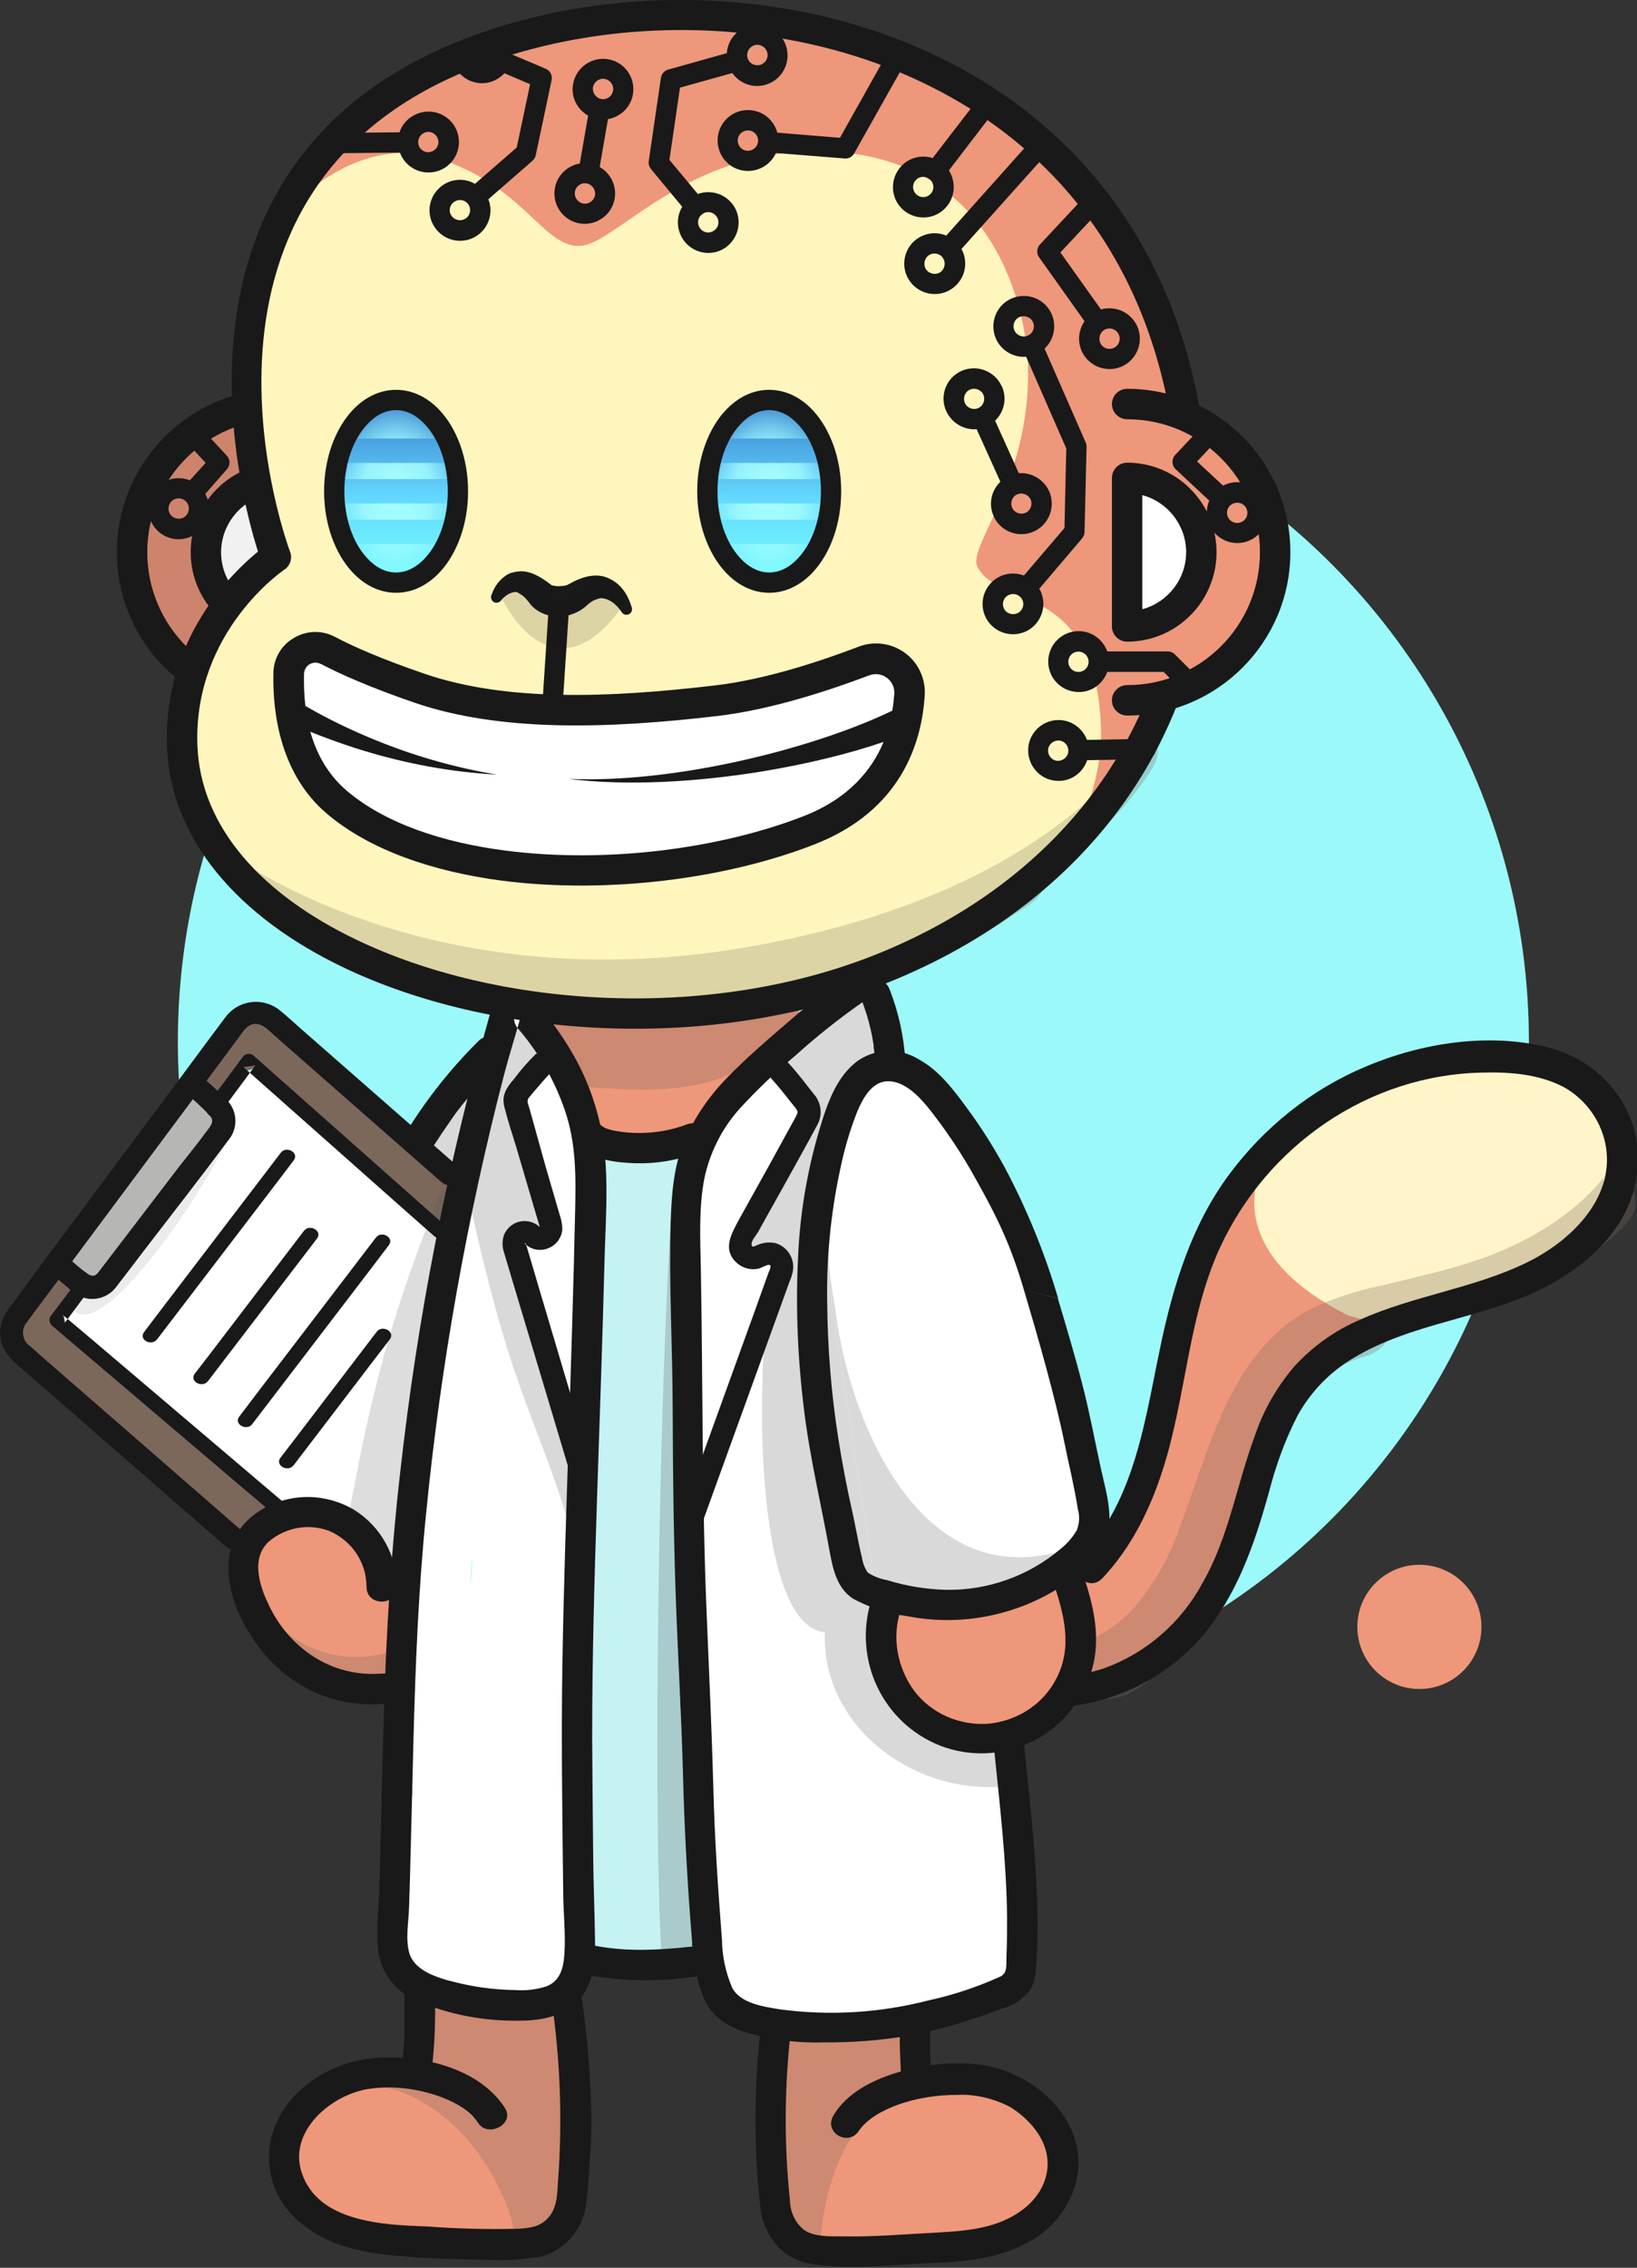
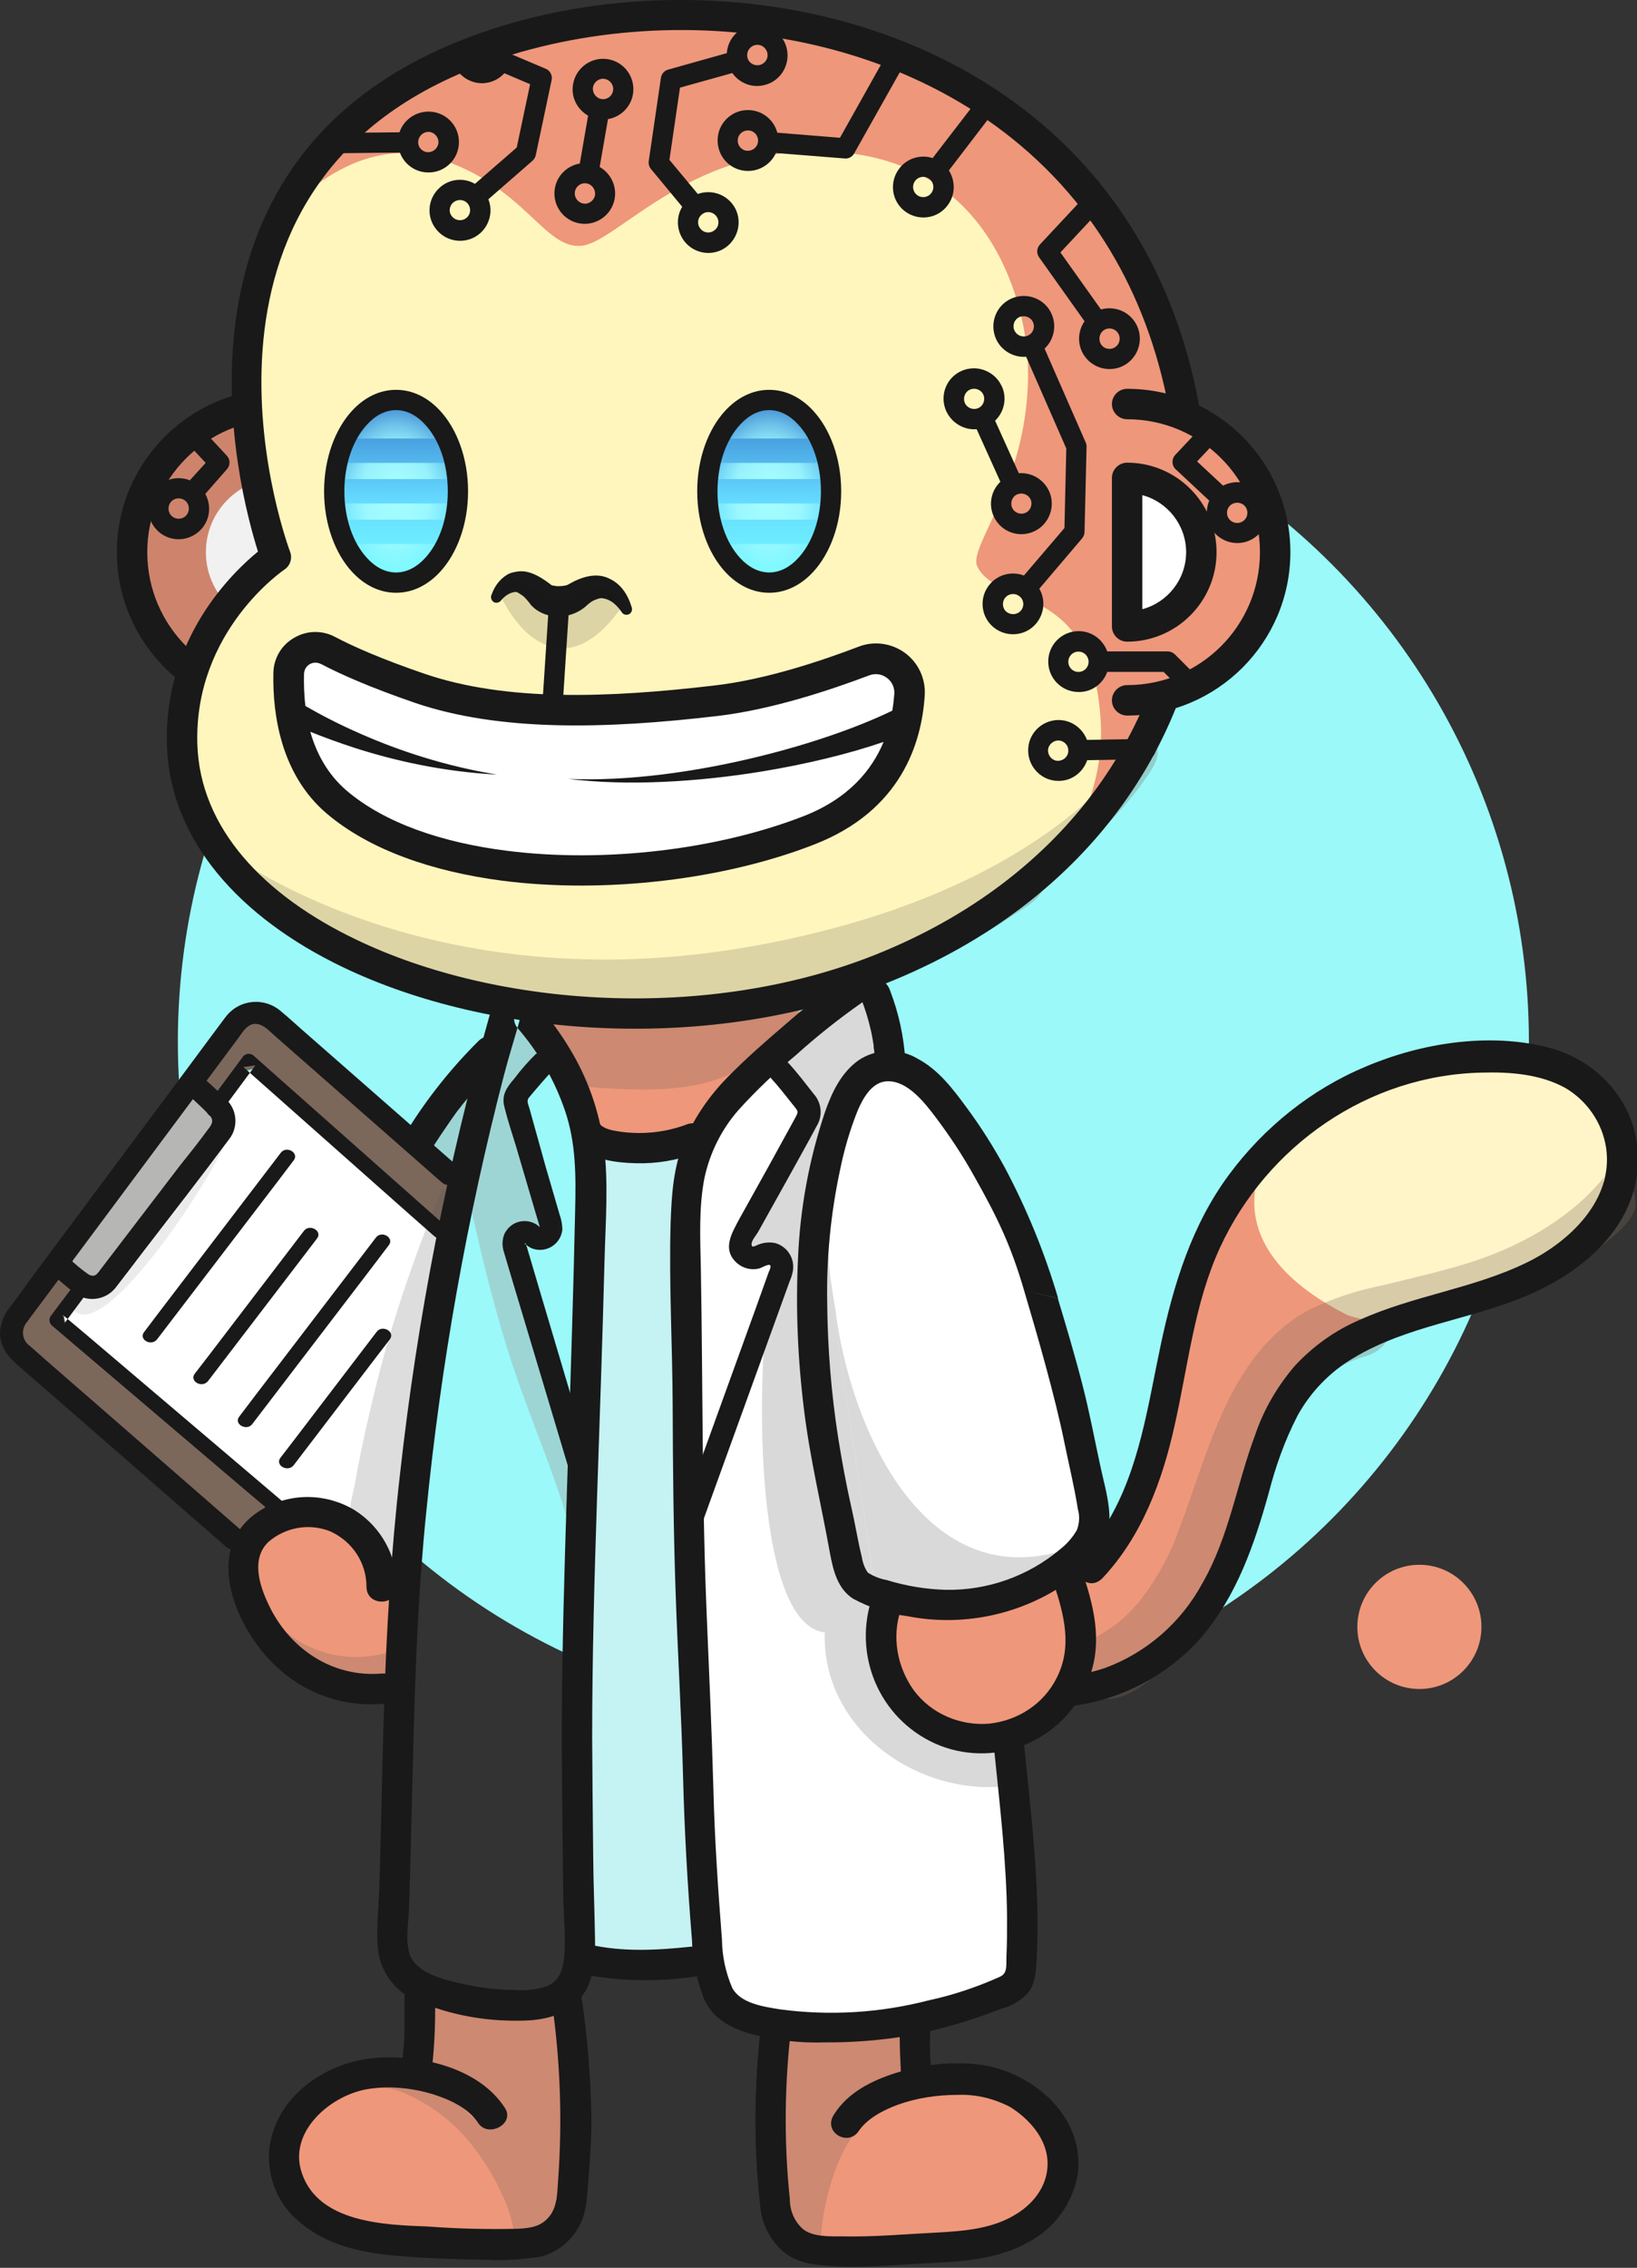
<svg xmlns="http://www.w3.org/2000/svg" version="1.1" id="Livello_1" x="0px" y="0px" viewBox="0 0 807.2 1117.4" style="enable-background:new 0 0 807.2 1117.4;" xml:space="preserve">
  <rect x="0" y="0" width="807.2" height="1117.4" fill="#333333" stroke="none" />
  <style type="text/css">
	.st0{fill:#EF977A;}
	.st1{fill:#9BF9F9;}
	.st2{fill:none;}
	.st3{fill-rule:evenodd;clip-rule:evenodd;fill:#FFFFFF;}
	.st4{fill-rule:evenodd;clip-rule:evenodd;fill:#EF977A;}
	.st5{fill-rule:evenodd;clip-rule:evenodd;fill:#FFF5C8;}
	.st6{fill-rule:evenodd;clip-rule:evenodd;fill:#C5F2F3;}
	.st7{fill-rule:evenodd;clip-rule:evenodd;fill:#B6B6B5;}
	.st8{fill-rule:evenodd;clip-rule:evenodd;fill:#7C675B;}
	.st9{opacity:0.3;}
	.st10{opacity:0.3;fill-rule:evenodd;clip-rule:evenodd;fill:#7C675B;enable-background:new    ;}
	.st11{fill-rule:evenodd;clip-rule:evenodd;fill:#A9CBCB;}
	.st12{opacity:0.4;fill-rule:evenodd;clip-rule:evenodd;fill:#A0A0A0;enable-background:new    ;}
	.st13{opacity:0.2;}
	.st14{fill-rule:evenodd;clip-rule:evenodd;fill:#555554;}
	.st15{opacity:0.4;fill-rule:evenodd;clip-rule:evenodd;fill:#555554;enable-background:new    ;}
	.st16{fill-rule:evenodd;clip-rule:evenodd;fill:#191919;}
	.st17{fill-rule:evenodd;clip-rule:evenodd;fill:#CE846C;}
	.st18{fill-rule:evenodd;clip-rule:evenodd;fill:#F1F1F1;}
	.st19{fill-rule:evenodd;clip-rule:evenodd;fill:#EE977B;}
	.st20{fill-rule:evenodd;clip-rule:evenodd;fill:#FFF6BD;}
	.st21{fill-rule:evenodd;clip-rule:evenodd;fill:#191919;fill-opacity:0.15;}
	.st22{fill:#191919;fill-opacity:0.15;}
	.st23{fill-rule:evenodd;clip-rule:evenodd;fill:url(#SVGID_1_);}
	.st24{fill-rule:evenodd;clip-rule:evenodd;fill:url(#SVGID_00000076605289500597622690000017555305694124973963_);}
	.st25{fill-rule:evenodd;clip-rule:evenodd;fill:url(#SVGID_00000096764669372627935560000012530518154725684877_);}
	.st26{fill-rule:evenodd;clip-rule:evenodd;fill:url(#SVGID_00000183220068125214339810000011825306249201824663_);}
</style>
  <g>
    <g>
      <g>
        <g>
          <circle class="st0" cx="699.9" cy="801.6" r="30.6" />
        </g>
      </g>
    </g>
  </g>
  <g>
    <g>
      <g>
        <g>
          <circle class="st1" cx="420.8" cy="513.2" r="333.1" />
        </g>
      </g>
    </g>
  </g>
  <g transform="matrix(4.484 0 0 3.472 57.68 -.03)">
    <path class="st2" d="M-47-71h223v288H-47V-71z" />
    <g transform="matrix(.223 0 0 .288 8.66 -46.19)">
      <g transform="matrix(3.748 0 0 3.748 -1266.57 -268.68)">
        <path class="st3" d="M371.1,283.2c2.6-8.3-5.5-11.9-10.8-16.7c-15.5-25.8-28.2-1.6-36.3,15.3c-16.3,9.8,30.3,31.5,32,35.6     C369.1,335.6,367.3,291.2,371.1,283.2z" />
        <path class="st3" d="M346.5,177.7c-2.7,0.1-4.9,2.3-5,5c-0.1,1.7-0.2,3.4-0.4,5.1c-0.3,2.6,2.5,5.1,5,5c3-0.1,4.7-2.2,5-5     c0.2-1.7,0.3-3.4,0.4-5.1C351.5,179.9,349.2,177.7,346.5,177.7z" />
        <path class="st3" d="M471.2,185.4c0-2.8-2.2-5-5-5s-5,2.2-5,5l0.1,5.1c0,2.8,2.2,5,5,5s5-2.2,5-5L471.2,185.4z" />
        <path class="st3" d="M426.8,202.6c-9.5,5.5-20.9,5.3-31.5,5.1c-11.6-0.2-23.1-2.8-33.8-7.5c-4.9-2.1-9.2,3.6-7.1,7     c-0.1,1.3,0.4,2.6,1.3,3.6c5,5.6,10.1,10.4,17.5,12.4c7.9,2,16,3.2,24.2,3.5c12.9,0.5,32.8-1.9,36.7-16.8     c0.2-0.6,0.2-1.2,0.1-1.8C435,204.3,430.8,200.2,426.8,202.6L426.8,202.6z" />
        <path class="st4" d="M473.3,175.1c-0.6-0.4-1.2-0.8-1.8-1.2c-0.7-0.3-1.3-0.6-1.9-1c-0.9-0.8-1-2.7-1.3-3.9     c-0.9-3.3-2-6.5-3.4-9.7c-2.6-6.4-6.3-12.3-10.8-17.5c-2.4-2.7-4.9-5.2-7.5-7.7c-2.6-2.6-5.4-5-8.5-7.1     c-6.1-3.9-13.6-5.3-20.7-6.3c-7.5-1.2-15.2-1.4-22.8-0.5c-14.5,1.8-28.8,8-38.4,19.3c-0.9,1-0.9,2.5,0,3.5c1,1,2.6,1,3.5,0     c0.6-0.7,1.2-1.3,1.8-2c0.3,0,0.6,0,0.9-0.1c7-1.9,14.5,0,19.7,5.1c2.8,2.8,5.8,5.7,10.1,4.9c2-0.5,3.9-1.5,5.6-2.8     c1.7-1.2,3.4-2.4,5.2-3.5c6.5-4.2,14.2-8,22.2-6.6c3.6,0.6,7,2,9.9,4.1c-0.9,0.9-0.9,2.4,0,3.3c0,0,0,0,0.1,0.1     c2.2,2.2,4.2,4.5,6,6.9c1.9,3.1,3.3,6.5,4.1,10v0.3c0.5,5.7-1.1,11.3-2.3,16.9c-0.5,0.8-1,1.6-1.4,2.4c-1.2,2.5-1.6,5.4-0.2,7.9     c0.1,0.1,0.1,0.2,0.2,0.3c0,3.3,0.2,6.6,0.9,9.9c0.5,2.9,4.8,2,4.9-0.7c0.1-1.4,0.1-2.9,0.2-4.3c0.3,0.2,0.7,0.4,1.1,0.4     c0.2,0.1,0.3,0.3,0.5,0.4c0.1,0.1,0.2,0.2,0.3,0.4c0.1,0.6,0.4,1.2,0.9,1.6c0,0.1,0,0.2,0,0.3c0,1,0.1,2,0.1,2.9     c0,1,0.6,1.8,1.4,2.2c0.1,0.8,0.3,1.5,0.6,2.2c0.5,1.3,1,2.5,1.8,3.6c0.3,0.6,0.9,1,1.5,1.1c0.3,0.1,0.6,0.1,0.9,0.1     c-0.7,2.2-1.3,4.4-2,6.6c-0.8,2.6,3.4,4.6,4.6,1.9l4.3-10c0.4-0.9,0.4-1.9-0.2-2.8c0.3-0.4,0.7-0.6,1.5-0.7     c1.6-0.2,3.3-0.7,4.8-1.3c8.6-3.6,12.7-13.5,9.2-22.1C477.7,179.4,475.7,176.9,473.3,175.1L473.3,175.1z M470.1,195.1H470l-8,2.6     l-0.8-0.3c-0.1-0.5-0.2-0.9-0.2-1.4c-0.1-2-0.2-4.1-0.2-6.2c0-0.1,0-0.3,0-0.4c0-1.2,0-2.4,0.1-3.6c0.1-2.1,0.3-4.3,0.5-6.4     c0.2,0,0.4,0,0.6-0.1c2.4-0.6,5,0.2,6.7,2c2.1,2.1,2.8,5.3,2.7,8.2C471.4,191.5,471,193.4,470.1,195.1L470.1,195.1z" />
        <path class="st4" d="M347.3,173.7c-0.3-0.8-0.5-1.7-0.5-2.6c0-1.1-0.8-2.1-1.9-2.4c0,0.3-0.2,0.5-0.5,0.6     c-3.5,1.9-6.7,4.5-9.2,7.6c-0.4,1.8-1,3.5-1.6,5.1c-0.1,0.2-0.2,0.4-0.2,0.6c-0.6,2.1-0.9,4.3-1,6.5c0,0.7,0,1.3,0.1,2     c0.6,1.7,1.5,3.3,2.7,4.7c1.4,1.7,3.2,3,4.6,4.7l0.1,0.1c0.4-0.1,0.7-0.3,0.9-0.6c1.3-1.4,2.4-2.9,3.4-4.5     c0.7-1.1,0.3-2.6-0.8-3.3c-0.3-0.2-0.6-0.3-0.9-0.3c-1.5-2.6-2.5-5.2-1.8-8.4c0.8-3,2.8-5.6,5.6-7.1     C347.1,176,347.5,174.8,347.3,173.7L347.3,173.7z" />
        <path class="st4" d="M491.8,288c-5.3-2.4-14.8-10.7-14.5-17.6c0.2-2.7-4,1-5.3,2.8c-4.1,8.2-4.4,18-6.8,26.9     c-1.7,8-4,16.4-10.3,22c-1.9,3.1,2.2,6.9,0.1,10.5c1.9,10.8,16.3-9.7,18.3-13.2c7-7.8,3.2-23.8,14.4-27.5c1.1,0,2.1-0.8,2.4-1.8     C490.4,289.1,492.8,288.5,491.8,288L491.8,288z" />
        <path class="st5" d="M523.1,261.8c-16.7-25.2-69.6,7.5-33.6,25.6c6.2,2.1,12-0.8,17.5-3.2C516.9,283.1,529.3,272.4,523.1,261.8     L523.1,261.8z" />
        <g>
          <path class="st4" d="M451.8,323.6c-1-1-4.6,0-4.9,1.7c-0.3,0-0.6,0-0.9,0.1c-4.5,2-9.3,0.4-13.4,0.8c-3.4-0.7-3.9,3.8-3,6.1      C436.2,348.9,460.7,341.8,451.8,323.6L451.8,323.6z" />
          <path class="st4" d="M364.2,328.6c2.8-10.1-19.8-23.1-18.3-5.2C347.1,332,366.1,342.5,364.2,328.6z" />
          <path class="st4" d="M387,382c0-0.1,0-0.3,0-0.4c0-0.5-0.2-1.1-0.5-1.5c-0.4-0.7-1.2-1.1-2-1.1c-0.3,0-0.6,0.1-0.9,0.2      c-2,0.1-4,0.1-6-0.2h-0.3H377l-0.8-0.1c-0.6-0.1-1.1-0.2-1.7-0.3c-0.8-0.2-1.6-0.4-2.3-0.6c-0.2-0.2-0.4-0.3-0.7-0.4      c-0.6-0.4-1.3-0.5-2-0.3c-1.3,0.4-2.1,1.7-1.7,3.1c0.1,0.7,0.3,1.3,0.4,2c0.2,1.4,0.2,2.7,0.2,4.1c0,0.8,0.4,1.6,1.1,2.1      c-3.1-0.6-6.4-0.5-9.5,0.2c-5.1,1.3-13.5,7.6-8.6,13.4c2,2.3,5.1,3.5,7.9,4.4c3.4,1,6.8,1.8,10.3,2.2c3.2,0.5,6.4,0.6,9.6,0.4      c3.1-0.3,6-1.6,7.2-4.7c0.5-1.6,0.9-3.3,0.9-5c0.2-1.9,0.3-3.8,0.4-5.8C387.6,389.7,387.4,385.8,387,382L387,382z" />
          <path class="st4" d="M450.2,399.9c0-1.6-0.4-3.3-1.1-4.7c-2.2-3.7-6-6.1-10.3-6.4c-0.8,0-1.5,0.1-2.3,0.1      c-1.9,0.1-3.8,0.3-5.6,0.7c-2.3,0.3-4.5,1.2-6.4,2.6c-0.1-0.3-0.1-0.5-0.2-0.8c0.9-0.5,1.9-0.8,2.9-1c0.6-0.2,1.1-0.6,1.4-1.1      c0.3,0.2,0.7,0.2,1,0.2c0.7,0,1.3-0.3,1.8-0.7c0.5-0.5,0.7-1.1,0.7-1.8c0-0.5,0-1,0-1.5c0-0.2,0-0.5,0-0.7      c0.1-0.1,0.1-0.2,0.1-0.3c0.2-0.7,0.1-1.3-0.2-1.9c-0.6-1-1.8-1.5-2.9-1.1c-0.3-0.1-0.7,0-1,0.1c-1.8,0.7-3.7,1.1-5.7,1.2h-0.9      c0.1,0-0.3-0.1-0.5-0.2c-1.1-0.5-2.2-0.8-3.4-0.8c-1.4,0-2.5,1.1-2.5,2.5c-0.4,0.4-0.6,1-0.6,1.5c-0.3,3.7-0.4,7.4-0.2,11.1      c0.3,3.5,0.7,7.6,2.7,10.6c0.4,0.7,1.2,1.1,2,1.1c1.9,1,4.1,1.7,6.3,1.8c2.5,0.3,5,0.4,7.5,0.4c4.5-0.1,9.7-0.7,13.5-3.4      c1.3-0.9,2.4-2.1,3.2-3.5c0.3-0.5,0.5-0.9,0.7-1.5c0.1-0.2,0.1-0.5,0.1-0.7C450.2,401.2,450.3,400.6,450.2,399.9L450.2,399.9z" />
          <path class="st4" d="M414.3,245.9c-4,1.6-8.3,2.7-12.6,3.2c-1.4,0.1-2.8,0.2-4.2,0.2c-2.7-0.3-5.4-1-7.9-2.1      c-0.6-0.3-1.2-0.4-1.9-0.2c-1-0.9-2.5-0.9-3.5,0c-1,1-1,2.6,0,3.5c2.1,1.7,3.8,3.8,5,6.2c-0.2,0.7-0.2,1.5,0.2,2.1      c0.3,0.7,0.6,1.5,1,2.3c0.3,0.7,0.7,1.3,1.2,1.9c1.2,1.2,3,1,4.6,0.9c2.8-0.1,6.4,0.2,8.4-2.2c3.5-4.2,7.1-8.4,11.8-11.2      C418.6,249.1,417.1,244.9,414.3,245.9L414.3,245.9z" />
        </g>
        <path class="st6" d="M403.2,366.9c1-2.2,0.2-4.7-0.3-7.1c-0.2-0.7,0.4-1.2,0.2-2c-0.3-2.8-0.2-5.7-0.3-8.5c0.5-0.4-0.2-1.1-0.3-2     c-0.2-8.1-0.4-16.2-0.5-24.2l-0.3-12c-0.1-4,0-8-0.4-11.9c0-0.6-0.3-1.2-0.7-1.6c0.2-3.5,0.5-6.9,0.7-10.3     c0.4-6.4,0.8-12.8,0.6-19.2c0-1.4-1.2-2.5-2.5-2.4c-0.2,0-0.4,0-0.6,0.1c-2.1,0.3-4.2,0.4-6.3,0.3c-2.5-0.2-3,2.9-1.6,4.3     c0,0.1,0,0.2,0,0.2c-2,21.1-3.9,42.2-3,63.4c0,0.4,0.1,0.8,0.3,1.1c0.2,2,0.4,4.1,0.6,6.2c-0.4,0.5-0.6,1-0.6,1.6     c-0.4,3.8-0.8,7.6-0.8,11.5c0,3.1,0.3,6.5,2,9.1c-0.1,0.9-0.1,1.8-0.2,2.6c0,0.5,0.1,0.9,0.4,1.3c-0.7,0.5-1.1,1.2-1.1,2.1     c0,1.4,1.1,2.5,2.5,2.5c2.5,0.2,5.1,0.3,7.6,0.4c1.4,0,3,0.2,4.1-0.8c1.4-1.3,0.8-2.9,0.4-4.5L403.2,366.9z" />
        <path class="st7" d="M339.3,259.1c-3.5-1.7-5.7,3.3-6.8,5.7c-1.5,4.6-13.3,14.2-10.5,17.8c4.3,3.5,11.5-11.7,14.4-14.7     C337.7,265.1,343.5,262.2,339.3,259.1L339.3,259.1z" />
        <path class="st8" d="M366.6,266c-6.7-4.8-11.9-11.2-18.4-16.3c-3.9-2.5-6.6,3-9.2,5.1c-2.2,2.3,1.3,5.8,3.5,3.5     c0.8-0.8,1-2,1.9-2.9c0.5-0.4,1.5-0.3,1.9-0.9c7.5,6.5,13.9,13.9,21.6,20.2c1.3,1.1,3.8,0.9,4.2-1.1     C372.8,269.9,369.1,267.9,366.6,266L366.6,266z" />
        <path class="st8" d="M346.4,310.5c-7.7-8.7-18.4-13.8-26.5-22c0.4-0.8,1-1.4,1.7-2c3-4.4-4.2-6.9-6.9,1.3c-0.6,2.3,0.8,3.7,2.4,5     c6.5,5.4,12.1,11.7,18.3,17.5c2.3,2.1,4.8,4.7,8,5.4C345.5,315.3,348.4,313,346.4,310.5L346.4,310.5z" />
        <path class="st3" d="M455.2,309.5c-1.2-8.3-3.7-16.5-6.3-24.5c-2.2-7.1-5.5-13.7-9.7-19.8c-2.9-4-6.2-8.3-10.8-9.3     c0.9-2.2,0.9-4.6,0.2-6.9c-0.4-1-1-1.8-1.8-2.5c-0.2-0.4-0.5-0.7-0.9-0.9c-0.6-0.3-1.3-0.4-1.9-0.2h-0.1     c-1.8-0.1-3.5,0.8-4.4,2.4c-2.3,3.8-6.4,6.6-9.1,10.2c-3.1,4.1-6,8.4-7.3,13.4s-1.3,10.2-1,15.2c0.3,5.5,2.8,11.3,1,16.6     c-0.8,1.8-0.2,3.9,1.5,5.1c0.1,0.5,0.2,1,0.3,1.5l-1,3.7c-0.2,0.6-0.1,1.3,0.2,1.9c0,0.2,0,0.4,0,0.6c0.4,8.7,0.9,17.5,1.3,26.2     l0.5,9.6c-0.1,5.4,0.1,10.9,0.5,16.3c0,0.4,0.1,0.8,0.3,1.1c0,1,0.1,2,0.3,2.9c0.1,0.3,0.2,0.6,0.3,1c0.2,0.7,0.4,1.4,0.8,2     c0,0.2,0.1,0.5,0.2,0.7c0.3,0.6,0.7,1.1,1.2,1.5c0.5,0.5,1,1,1.6,1.4c0.6,0.4,1.4,0.5,2.1,0.2c0.4,0.1,0.8,0.3,1.2,0.4     c2.2,0.5,4.5,0.8,6.8,0.8c2.3,0.1,4.6,0.1,6.9-0.1c4.7-0.2,9.3-1.3,13.6-3.1c0.9-0.4,1.8-0.9,2.5-1.6c0.8-1,1.3-2.3,1.3-3.6     c0.3-2.5,0.5-5,0.5-7.4c0.1-5.7-0.3-11.3-1.4-16.9c0-0.1-0.1-0.2-0.1-0.3c0.2-0.5,0.2-1,0-1.5c-0.4-1.3-1.7-2.1-3.1-1.8     c-3.9,0.9-7.7-1.2-10.5-3.9c-1.5-1.2-2.6-3-2.9-4.9c-0.8-2.2-1.2-4.6-1.1-6.9c0-0.4-0.1-0.8-0.3-1.2c0.8-0.9,0.8-2.1,0-3     c6.4,1.7,14.3,0.6,20.3-1.5C453.7,319.9,456.3,316.8,455.2,309.5L455.2,309.5z" />
-         <path class="st3" d="M389,258.7c-0.4-1.6-1.5-2.8-3.1-3.3c-1.7-2.3-0.3-6.7-4.4-7.4c-6.2-1.4-6.8,5.7-7.2,10.2     c-2.4-1.2-3.9,1.4-4.2,3.4c-3.7,1-1.3,5.2,0.6,6.8c1.9,7.3-1.3,15.3-0.2,22.9c-3.4,19.5-4.8,39.2-4.1,59     c-0.2,6.5-3.3,13.6-1.4,19.8c-2,7.8,17.6,9.6,21.4,6.6c2.1-3,1.1-13.9,0.6-17.9C384.6,325.1,391.3,291.9,389,258.7L389,258.7z      M374.3,319.5c0,1.2-0.1,2.5-0.3,3.7c0.1-1.4,0.2-2.8,0.3-4.2C374.3,319.2,374.3,319.4,374.3,319.5L374.3,319.5z" />
        <path class="st5" d="M444.3,192.2c-2-0.8-2.9-3.1-1.9-5c4.8-8.9,13.9-31.5-5.4-44.9c-17.5-12.3-34.2-1.6-41.9,5     c-2.6,2.2-6.4,2-8.7-0.4c-24.9-24.9-38.4,3.7-38,10.8c-1.4,8.7-0.6,19,3.2,31.1c-3.3,2.1-6,5-7.9,8.4c-1.7,3.7-2.5,5.1-2.9,9.2     c-0.1,1.4-0.5,2.7-1,3.9c-0.1,0.3-0.1,0.6-0.2,0.9c-0.9,2.9,0.7,4.5,2.3,8.9c6.5,16.8,34.6,28.7,67.8,26     c17.2-1.4,33.1-8.5,44.5-19.8C465.3,203.6,451.7,195,444.3,192.2L444.3,192.2z M431.8,212.6c-2,4.3-5.5,7.7-9.7,9.7     c-4.5,2.1-9.4,3.3-14.4,3.6c-5.1,0.6-10.3,0.8-15.5,0.6c-0.2,0.2-0.5,0.4-0.8,0.3c-6.1-0.6-11.7,0.5-17.5-1.4     c-2.7-0.8-5.1-1-7.3-2.7c-0.3-0.3-3.6-2.7-3.9-3c-1.9-0.9-3.8-2.6-4.9-4.3c-0.1,0,0.1,0.1,0,0c-2.1-2.2-3.3-9.3-1.7-12.6     c-0.2-0.4,0.1-0.9,0.5-1c0.3-0.1,0.5-0.6,0.8-0.8s0.6-0.1,0.9-0.2s0.3,0.1,0.5,0.1c0.6-0.2,1.3-0.2,1.9,0     c1.3,0.5,2.6,1.1,3.8,1.8c3.5,1.6,7.1,2.8,10.9,3.7c3.5,0.9,7.1,1.4,10.7,2c1.9,0.3,3.8,0.5,5.7,0.8c0.1,0,0.2-0.1,0.3-0.1     c3.8,0,6.4-1.3,10.2-1.2c0.2,0,3.7-0.4,3.7-0.4c4.8-0.4,4.3-0.8,8.9-2.2c2.6-0.8,6.1-2,8.7-3.1c1.7-0.7,6.8-2.1,8.6-1.8     C436.4,201.1,432.8,210.4,431.8,212.6L431.8,212.6z" />
        <g>
          <g class="st9">
            <path class="st8" d="M524.4,269.8c-3.9,5.1-10.9,9.3-16.9,11.4c-3.2,1.1-6.5,1.9-9.8,2.7c-3.3,0.7-6.5,1.5-9.7,2.6       c-12.5,4.5-15.2,18.2-19.3,29.2c-2.3,6.1-5.8,12.1-11.8,15.2c-0.5,0.2-0.8,0.8-0.6,1.3c-0.8,0.7-1.1,1.7-0.9,2.7       c0.4,1.3,1.7,2.1,3.1,1.7c3.3-0.6,6-3.7,8-6.2c2.3-2.8,4.2-5.9,5.8-9.1c3.4-6.5,6.2-13.3,8.3-20.3c0-0.1,0.1-0.3,0.1-0.4       c0.2-0.2,0.3-0.4,0.5-0.6c0.3-0.6,0.6-1.1,1-1.6l0.3-0.5l0.1-0.1c0.2-0.2,0.4-0.5,0.6-0.7c0.8-1,1.7-1.9,2.6-2.8l0.4-0.2       l0.8-0.5c0.6-0.3,1.1-0.6,1.7-0.9l0.9-0.4l0.2-0.1l0.4-0.1c0.6-0.2,1.3-0.5,1.9-0.7c1.3-0.4,2.1-1.8,1.7-3.1       c-0.1-0.3-0.2-0.5-0.4-0.7l4.6-1.1c3.3-0.8,6.7-1.6,10-2.5c6.7-1.9,13.3-4.7,17.7-10.4C526.8,272.1,525.4,268.5,524.4,269.8       L524.4,269.8z" />
            <path class="st8" d="M523.5,268.9c-4.2,5.4-10.6,9.1-17.1,11.3c-3.9,1.3-8,2.2-12,3.2c-3.6,0.7-7,1.8-10.2,3.4       c-10.3,5.8-12.9,18.3-16.8,28.5c-1.2,3.5-3,6.8-5.3,9.7c-1.2,1.5-2.6,2.8-4.2,3.8c-1.5,1-3.2,1.5-2.8,3.7l0.3-1.2       c-1.6,1.4-1.7,3.9-0.3,5.4c0,0,0.1,0.1,0.1,0.1c1.6,1.6,4,1.1,5.8,0.2c2-1.1,3.8-2.6,5.3-4.4c1.8-2,3.4-4.1,4.7-6.4       c2.9-4.9,5.3-10,7.4-15.2c1.1-2.7,2.1-5.5,3-8.3c0.1-0.5,0.3-1.1,0.5-1.6c0.3-0.5,0.6-1,0.9-1.4c0.7-1,1.4-2,2.3-2.9       c1.8-1.9,4.2-3.3,6.7-4c1.2-0.3,2.3-1.1,2.9-2.1c0.6-1.2,0.5-2.6-0.2-3.7l-0.8,1.8c4.9-1.2,9.8-2.3,14.7-3.6       c3.8-1,7.5-2.5,10.9-4.4c1.7-1,3.2-2.1,4.7-3.4c1.2-1,2.9-2.5,3.3-4C527.7,271.3,525.9,266.3,523.5,268.9       c-1.1,1.2,0.6,3,1.7,1.8c-0.8-0.2-1.1-0.2-0.8,0l0.1,0.2c0,0.1,0.2,0.5,0.2,0.6c0.1,0.4,0.2,0.8,0.1,1.1       c-0.4,0.7-0.9,1.2-1.5,1.7c-0.5,0.5-1,1-1.6,1.5c-2.4,2-5.1,3.6-8,4.8c-6.6,2.7-13.8,4-20.7,5.6c-0.7,0.2-1.1,0.9-0.9,1.6       c0,0.1,0.1,0.2,0.1,0.3c1,1.6-1.1,2.1-2.2,2.5c-1.2,0.5-2.3,1-3.5,1.6c-2.2,1.3-4.1,3.2-5.5,5.4c-0.8,1-1.4,2.1-1.8,3.3       c-0.4,1.6-1,3.1-1.5,4.6c-1.1,3.1-2.4,6.2-3.7,9.2c-2.5,5.6-5.3,11.2-9.4,15.9c-1.6,1.9-3.7,4.2-6.2,4.7       c-1,0.2-2.3-0.3-1.8-1.6c0.2-0.5,0.7-0.8,0.8-1.4c0-0.1,0.1-0.7,0-0.4c0.1-0.2,0.8-0.4,1-0.6c8.8-5.2,11.4-15.9,14.7-24.9       c1.4-4.2,3.4-8.2,5.9-11.9c2.8-3.7,6.8-6.4,11.4-7.7c6.7-2,13.6-2.9,20-5.7c5.6-2.4,11-5.8,14.8-10.6       C526.3,269.4,524.5,267.6,523.5,268.9L523.5,268.9z" />
          </g>
          <path class="st10" d="M433.3,386.9c-0.6,0-1.1,0.1-1.7,0.2c0.3-1.5,0.2-3.1-0.2-4.6c-1.5-0.9-3.4-1.1-5.1-0.5      c-0.5-0.3-1.1-0.4-1.6-0.1c-0.7-0.9-2.1-0.7-3.4-0.3c-0.7-0.1-1.3-0.1-2,0c-0.6-0.2-1.1-0.1-1.7,0c-0.3,0-0.5,0-0.8,0      c-0.7,0-1.2,0.6-1.2,1.2c0,1.6,0.1,3.2,0.1,4.9c-1.2,3.3-1.4,7-0.6,10.4c0.2,3.2,0.8,6.3,1.9,9.2c0.4,1.1,0.7,1,2,1.6      c0.6,0,1.2,0.4,1.2-0.3c0.2-3.9,1.7-9.7,3.9-12.9c2-3,5.3-6.3,9.1-6.5C434.9,389.3,434.9,386.8,433.3,386.9L433.3,386.9z" />
          <path class="st10" d="M384.9,406.6c0.3-0.5,0.5-1.1,0.7-1.7c-0.1-0.5-0.2-0.9-0.3-1.4c0.4-0.3,0.6-0.6,0.6-1.1      c0.1-0.7,0.1-1.5,0-2.2h0.3c0.2-2,0.4-3.9,0.4-5.9c0-0.1,0-0.3,0-0.4s0-0.2-0.1-0.4c-0.1-0.3-0.1-0.7-0.1-1      c0.1-0.1,0.1-0.2,0.2-0.2c0-0.8-0.1-1.6-0.2-2.4c-0.2-1.1-0.3-2.2-0.4-3.3c0-0.8,0.1-1.7,0.1-2.5c0-0.2,0-0.4-0.1-0.7      c0-0.3-0.2-0.6-0.5-0.7c0-0.9,0-1.9,0-2.8c-0.1-0.2-0.1-0.3-0.2-0.5c-0.1-0.2-0.2-0.5-0.1-0.7c-0.3-0.3-0.8-0.5-1.2-0.4      c-5,1.1-10.1,0.6-14.8-1.4c-0.6-0.3-1.4-0.1-1.7,0.5c-0.1,0.2-0.2,0.4-0.2,0.6c-0.3,2.8-0.4,5.6-0.5,8.4c0,0.6,0.4,1.1,0.9,1.2      c2,0.3,3.9,1.1,5.6,2.2c-0.5,0.5-0.5,1.3,0,1.8c0.1,0.1,0.1,0.1,0.2,0.2l1.2,0.7c-0.1,0.1-0.2,0.2-0.3,0.4      c-1.3-1.4-2.8-2.6-4.4-3.6c-2.5-1.6-5.7-3.2-8.7-2.9c-1.6,0.1-1.6,2.6,0,2.5c2.6-0.2,5.3,1.2,7.5,2.6c2,1.3,3.9,3,5.4,4.9      c1.5,1.9,2.8,3.9,3.8,6.1c1.1,2.1,1.8,4.5,2,6.9c0.9-0.4,1.8-0.8,2.7-1.4C383.4,407.5,384.1,407,384.9,406.6L384.9,406.6z" />
          <path class="st10" d="M410.5,248c-8,0.7-16.3,1.9-24.3,0.5c-0.5-0.4-1.3-0.3-1.7,0.2c-0.2,0.2-0.3,0.5-0.3,0.9      c0.4,0.6,0.8,1.1,1.3,1.6c0.1,0.9,0.9,1.6,1.3,2.4c0.6,1.2,1.1,2.4,1.4,3.7c8.4,0.6,18.9,1.6,24.9-5.2v-0.1      c1.8-1.5,3.4-3.2,5.2-4.7c0-0.2,0-0.3,0-0.5C415.8,247.3,413.2,247.7,410.5,248L410.5,248z" />
          <g class="st9">
            <path class="st8" d="M460.8,212.7c-3.5,6.4-9.1,11.1-15.2,14.7c-6.8,3.9-14,7-21.5,9.2c-15.9,5-32.9,6.6-49.2,3.3       c-8.9-1.8-17.5-5.1-25.4-9.8c-0.6-0.3-1.4-0.1-1.7,0.4c-0.3,0.6-0.1,1.4,0.5,1.7l0,0c8.2,4.9,17.2,8.3,26.6,10.1       c-0.2,0.6,0.1,1.2,0.7,1.4c0.1,0,0.1,0,0.2,0c10.4,2.4,21.1,2.9,31.7,1.5c4.8,0.2,9.6-0.5,14.2-2.2c0.3-0.1,0.5-0.3,0.7-0.6       c0.9-0.2,1.8-0.5,2.7-0.8c2.4-0.3,4.7-0.8,6.9-1.5c5.6-2.1,11-5,15.8-8.6c0.5-0.4,0.7-1,0.4-1.6c0.9-0.6,1.7-1.3,2.5-2       c0.4-0.3,0.5-0.8,0.3-1.2c5-3.4,9.1-7.8,12.1-13C463.8,212.5,461.6,211.2,460.8,212.7L460.8,212.7z" />
            <path class="st8" d="M459.8,212.1c-4.8,8.7-13.5,14.2-22.3,18.2c-9.9,4.5-20.4,7.6-31.2,9.1c-10.9,1.6-22,1.3-32.8-1.1       c-5.1-1.1-10.2-2.8-15-4.9c-2.4-1.1-4.7-2.2-7-3.5c-1.6-0.9-3.5-2-4.7,0.1c-1.4,2.4,1.3,3.7,3,4.6c2.5,1.4,5.1,2.7,7.8,3.8       c5.4,2.3,11.1,4,16.9,5.2l-0.9-1.5c-0.4,2,0.9,2.8,2.6,3.2c2.3,0.5,4.7,0.9,7,1.2c4.6,0.6,9.2,0.9,13.9,0.8       c2.3,0,4.6-0.2,6.9-0.4c1.3-0.1,2.5-0.3,3.8-0.3h3.3c2.3-0.1,4.6-0.5,6.8-1c1.8-0.4,4.4-0.8,5.5-2.4l-0.7,0.6       c1.3-0.4,2.7-0.8,4.1-1c1.5-0.2,3-0.5,4.4-0.9c2.6-0.8,5.1-1.9,7.5-3.1c2.4-1.2,4.6-2.5,6.8-4c1.8-1.2,4.6-2.5,3.9-5l-0.6,1.4       c1.6-1.1,3.9-2.3,3.5-4.6l-0.6,1.4c4.1-2.8,7.6-6.3,10.6-10.3c1-1.5,3-3.7,1.9-5.6c-0.7-1.2-2.2-1.6-3.4-0.9       C460.3,211.4,460,211.7,459.8,212.1c-0.9,1.4,1.2,2.6,2.1,1.3l-0.4,0.7c-0.4,0.6-0.8,1.3-1.2,1.9c-0.9,1.3-1.9,2.6-2.9,3.7       c-2.1,2.3-4.5,4.4-7.1,6.2c-0.5,0.3-0.7,0.9-0.6,1.4c0,0.2-2.1,1.6-2.3,1.7c-0.5,0.3-0.7,0.9-0.6,1.4c0.1,0.5-1.9,1.6-2.4,1.9       c-1,0.7-2,1.3-3,1.9c-1.9,1.2-3.9,2.3-6,3.2c-2.2,1.1-4.5,1.9-6.9,2.5c-1.2,0.2-2.3,0.4-3.5,0.6c-0.6,0.1-1.2,0.3-1.8,0.5       c-0.6,0.1-1.1,0.3-1.6,0.5c-0.4,0.3-0.8,0.6-1.3,0.8c-0.6,0.2-1.2,0.4-1.8,0.5c-1.2,0.3-2.4,0.6-3.6,0.8       c-2.4,0.3-4.9,0.5-7.4,0.5c-2.5,0-5.1,0.5-7.6,0.6s-4.9,0.1-7.4,0.1c-2.9-0.1-5.7-0.3-8.5-0.7c-0.8-0.1-8.1-1.3-8.1-1.4       c0.2-0.7-0.2-1.3-0.9-1.5c-5-1-9.8-2.4-14.5-4.2c-2.4-0.9-4.7-2-7-3.2c-1.1-0.5-2.1-1.1-3.1-1.7l-1.6-1l0.2,0.1       c8.7,5.2,18.3,8.7,28.2,10.3c20.5,3.5,41.9-0.5,60.8-8.9c9.4-4.2,18.7-10.1,23.9-19.4c0.2-0.7-0.2-1.4-0.8-1.6       C460.6,211.6,460.1,211.7,459.8,212.1L459.8,212.1z" />
          </g>
          <path class="st10" d="M363.3,333c0-0.4,0-0.9,0-1.3c-5,1.5-10.4,0.3-14.2-3.3c-8.6,1.2,10.9,8.6,14,6.4      C363.2,334.2,363.2,333.6,363.3,333z" />
          <path class="st10" d="M347.8,190.7L347.8,190.7c0.2-0.2,0.2-0.3,0.3-0.5l0.3,0.3c0.5-0.6,1-1.3,1.5-1.9l-0.2-0.2      c0.1-0.1,0.2-0.3,0.2-0.4c-0.4-1.1-0.6-2.2-0.8-3.4c0,0-0.1,0-0.1,0.1c0,0,0-0.1,0-0.1c-0.6-2.5-1.1-5-1.7-7.4      c-0.5-1.9-0.8-3.8-0.9-5.8c0.3-0.7,0.3-1.5,0.2-2.2c-0.2-1.2-2.2-1.1-2.4,0v0.1c-0.7-0.1-1.3,0.2-1.7,0.7      c-0.6-0.1-1.2,0.3-1.4,0.9c-0.2,0.1-0.3,0.2-0.4,0.4c-0.1-0.6-0.6-1.1-1.2-1.1c-0.7,0-1.2,0.6-1.2,1.2c0,1,0.1,2.1,0.4,3.1      c0.2,1,0.5,2,0.8,2.9c0.2,0.5,0.3,1.1,0.5,1.6c0.7,2.6,1.8,5.1,3,7.5c-2.6,2.7-4.9,5.7-6.7,9c1.3,1.7,2.7,3.2,4.3,4.5l7-8.8      C347.6,191,347.7,190.9,347.8,190.7L347.8,190.7z" />
          <path class="st10" d="M380.6,193.1c0,0,2.5,6.4,7.3,7.2s8.5-5.6,8.5-5.6c-0.7-1.3-2.5-3.2-6-1c-1.3,0.9-3,0.9-4.3-0.1      C384.6,192.2,382.6,190.8,380.6,193.1L380.6,193.1z" />
        </g>
-         <path class="st11" d="M402.1,273.2c0-1.6-1.3-1.8-1.5-0.2c-1.6,21.1-2.6,77.2-1.4,98.3c0.1,1.6,5.4,2.3,5.3,0.7     C403.3,350.9,401.8,294.4,402.1,273.2z" />
        <path class="st12" d="M443.6,344.5c-1.4,0-2.8-0.1-4.2-0.3c0.7-2.2-1.4-3.2-3.2-3.7c-5.2-1.5-7.8-10.7-8.6-15.4l-8.3-54.9     c1.6-5.6,3.6-8.1,4.5-13.8c0.8-0.5,1.4-1.3,1.6-2.3c3.4-0.3,2.5-6.3,0.5-8.3l-2.1,1.2l-0.5,0.5c-1.1,1-2.3,1.9-3.5,2.8     c-1.6,1.2-3.2,2.3-4.9,3.3c0,0.5,0.1,1,0.5,1.3c3.8,1.8,2.3,5.9,0.7,8.8c-1.7,3.6-2.6,7.7-5.9,10.2c-2.1,3.2,0.6,5.8,3.7,4.2     c0.6,2.1-0.5,4.4-0.4,6.6c-1.7,7.7-2.6,43.3,7.2,44.4c-0.4,12.2,11.3,21,22.9,20.3C446.8,349.4,446.8,344.4,443.6,344.5     L443.6,344.5z" />
        <path class="st12" d="M427.6,325c-1.7,1.1,24.8-2.1,24.9-4.2c0-1.6,0.9-3-0.7-2.4c-18.5,5.4-27.9-16.9-29.7-31.7     c-0.9-5.2-1.6-10.6-0.4-15.8c0.4-1.6-2.1-2.2-2.4-0.7" />
        <path class="st12" d="M389.6,309.5c0.3-1.2-0.7-2.8-1.1-3.9c-0.6-1.6-1.2-3.2-1.7-4.8c-1.1-3.2-2-6.4-3-9.6     c-1.4-4.6-2.6-9.3-3.9-14c0.9,0.1,1.8-0.2,2.5-0.9c0,0,0.1-0.1,0.1-0.1c0.9,0.7,2.6,0,2.1-1.2c-1.6-3.6-2.8-7.3-3.6-11.1     c-0.1-1.1-0.2-2.2-0.3-3.3c0.2-1.2,0.5-2.4,0.7-3.7c0.1-0.2,0.1-0.4,0-0.6l0.9-1.1c0.2-0.3,0.4-0.5,0.7-0.8     c0.1-0.1,0.2-0.2,0.3-0.3l0.1-0.1l0.1,0c0.6-0.4,0.8-1.1,0.5-1.7c-0.4-0.8-1-1.6-1.7-2.2c-0.5-0.5-1.6-1-2.1-0.4     s-0.8,1.1-0.5,1.6l-0.2,0.4c-0.5,1.4-0.8,2.4-1.2,3.8c-0.1,0.3-0.5,0.9-0.4,1.2c-0.2,0.9-0.2,1.1-0.4,2c-0.2,0.2-0.4,0.5-0.4,0.8     c0,0.2-0.2,0.6-0.2,0.8s-0.2,0.6-0.3,0.8c-0.2,0.8-0.3,1.6-0.3,2.4c-0.2,1-0.3,1.8-0.5,2.9c-0.3,0.1-0.2,0.4-0.3,0.8     c-0.9,0.8-1.2,2.1-0.7,3.2c-0.8-0.3-0.9,1.6-0.7,2.8c1.6,7,3.3,14.1,5.6,21s5.2,13.4,7.2,20.3c0.2,0.7,0.9,1.1,1.6,0.9     c0.7-0.2,1.1-0.9,0.9-1.6c-0.3-1-0.6-2-0.9-3C389,310.5,389.5,310.1,389.6,309.5L389.6,309.5z" />
        <path class="st12" d="M375.4,259.3c-0.4-1.3-1.7-2.1-3.1-1.8c-0.6,0.2-1.2,0.6-1.5,1.2c-0.6,1-1.1,2.1-1.5,3.2     c-0.1,0.4-0.3,0.8-0.4,1.1c-0.2,0.1-0.3,0.2-0.5,0.4c-1,1-1,2.6,0,3.5c0.2,0.3,0.5,0.6,0.9,0.8c0.8,0.5,1.8,0.5,2.6,0     c0.6-0.4,1.1-1,1.3-1.7c0.1-0.2,0.1-0.4,0.2-0.6c0.2-0.8,0.5-1.5,0.8-2.2c0.3-0.7,0.6-1.4,1-2C375.5,260.7,375.6,260,375.4,259.3     z" />
        <g class="st13">
          <path class="st14" d="M371.1,270.5c-6,14.1-10.1,28.9-12.4,44.1c-0.1,0.8,0.5,1.5,1.2,1.6c0.2,0,0.3,0,0.5,0      c0.4,1.7,0.9,3.3,1.6,4.8c0.4,0.6,1.2,0.8,1.7,0.4c0.3-0.2,0.6-0.6,0.6-1c0-1.2-0.1-2.5-0.1-3.7c0.2-0.2,0.3-0.5,0.3-0.7      c0.2-4.2,0.6-8.4,1.2-12.5c0.7-3.3,1.4-6.6,2.1-9.9c0.1-0.4,0-0.8-0.3-1.1c0.6-2.5,1.4-4.9,2.2-7.3c0.2-0.6-0.1-1.2-0.6-1.4      c-0.1,0-0.2-0.1-0.4-0.1c1.4-4,2.8-7.9,4.5-11.8C373.9,270.3,371.8,269.1,371.1,270.5L371.1,270.5z" />
          <path class="st14" d="M370.5,270.4c-3.5,8.4-6.5,17-8.7,25.7c-1.1,4.4-2.1,8.8-2.9,13.3c-0.3,1.9-2.4,8.1,1.7,7.4l-0.8-0.4      c0.3,1.8,0.9,3.5,1.8,5.1c0.5,0.7,1.4,1,2.2,0.6c1.1-0.4,1.2-1.4,1.2-2.4c-0.1-0.9-0.1-1.8-0.1-2.7c0.1-0.7,0.2-1.3,0.3-2      c0.1-4.2,0.6-8.4,1.4-12.6l1.3-5.9c0.2-0.9,0.5-1.9,0.6-2.8c0-0.5-0.1-1-0.2-1.5c0.1-1.1,0.4-2.1,0.8-3.1c0.3-1.1,0.7-2.1,1-3.2      c0.5-1.3,0.4-2.6-1.2-3l0.4,0.8c0.7-2,1.4-4,2.1-5.9s1.8-4,2.4-6s-2.2-3.6-3.3-1.6c-0.4,0.7,0.7,1.3,1.1,0.6s1-0.1,1.1,0.4      s-0.5,1.3-0.6,1.7c-0.5,1.1-0.9,2.2-1.4,3.4c-0.9,2.3-1.8,4.7-2.6,7.1c-0.1,0.3,0.1,0.7,0.4,0.8c1.1,0.2,0.2,1.8,0,2.5      c-0.3,0.9-0.6,1.8-0.8,2.7c-0.4,0.9-0.6,1.8-0.8,2.8c0,0.2,0.1,0.3,0.1,0.5l0.2,0.3c0,0.4-0.1,0.8-0.2,1.2      c-0.7,3.6-1.7,7.2-2.2,10.8c-0.2,1.8-0.4,3.7-0.6,5.5c-0.1,1.9-0.2,3.8-0.5,5.7c-0.2,0.9,0.5,4.3-0.5,4.6s-2-4.1-2.2-4.9      c-0.1-0.3-0.4-0.5-0.8-0.4c-1.5,0.3-0.8-2.1-0.6-2.8c0.2-1,0.3-2,0.5-3c0.3-1.9,0.7-3.7,1.1-5.5c0.8-3.8,1.7-7.6,2.8-11.4      c2.1-7.5,4.7-14.9,7.7-22.1C372,270,370.8,269.6,370.5,270.4L370.5,270.4z" />
        </g>
        <g class="st9">
          <path class="st15" d="M326.3,284C326.3,284,326.3,284,326.3,284z" />
          <path class="st15" d="M341.8,262.4c-3.7,7.8-9.6,14.3-14.5,21.3c-0.7-0.5-0.9,0.5-1.3,0.8c-1,0.5-2.8-0.3-3.7,0.6      c-0.2-0.3-0.6-0.4-0.9-0.2c-0.3,0.2-0.4,0.6-0.2,0.9c0,0.1,0.1,0.1,0.2,0.2C325.3,294.6,347.4,258.1,341.8,262.4L341.8,262.4z" />
        </g>
        <path class="st16" d="M426.8,324.9c-2.4,7.8,1.5,16.1,9.1,19.1c7.6,2.9,16.1-0.7,19.3-8.2c2.1-4.8,1.1-9.5-0.5-14.3     c-0.8-2.4-4.7-1.4-3.9,1.1c1.4,4.2,2.5,8.4,0.4,12.5c-1.7,3.4-5.1,5.6-8.9,6c-3.8,0.3-7.6-1.3-9.9-4.4c-2.2-3.1-2.9-7-1.7-10.6     C431.4,323.5,427.6,322.5,426.8,324.9z" />
        <path class="st16" d="M362.5,334.5c-6.6,0.6-12.3-3.3-15-9.1c-1.2-2.5-2.3-6,0-8.2c2.2-1.9,5.3-2.5,8.1-1.4     c2.9,1.3,4.8,4.1,4.8,7.3c0,2.6,4,2.6,4,0c0-4.1-2.1-7.9-5.6-10.1c-3.7-2.2-8.3-2.3-12.1-0.1c-8.4,4.9-3.4,16.2,2.3,21.1     c3.7,3.3,8.6,4.9,13.5,4.5c1.1,0,2-0.9,2-2C364.5,335.4,363.6,334.5,362.5,334.5L362.5,334.5z" />
        <path class="st16" d="M457.2,322c5.2-5.5,7.9-12.8,9.5-20c1.8-7.9,2.6-16.1,6-23.5c6.2-13.4,19.5-22.7,34.5-23     c3.7-0.1,7.6,0.2,10.9,2c2.9,1.7,4.9,4.6,5.4,7.9c1,6.9-4.9,12.4-10.5,15.1c-7,3.4-14.8,4.3-21.9,7.5c-3.3,1.4-6.2,3.5-8.6,6.1     c-2.3,2.7-4.1,5.8-5.2,9.1c-2.4,6.4-3.4,13.3-6.9,19.4c-2.8,5.2-7.4,9.2-12.9,11.2c-1.5,0.5-3,0.8-4.5,1c-1.1,0-2,0.9-2,2     c0,1.1,0.9,2,2,2c6.6-0.8,12.8-4,17.2-9c4.7-5.5,7-12.2,8.9-19c0.9-3.5,2.1-6.9,3.8-10.2c1.7-3.1,4.3-5.8,7.4-7.6     c7-4.2,15.2-5,22.6-8.1c6.7-2.8,13.4-8,14.6-15.6c1.3-8-3.9-15.1-11.6-17.1c-7.8-2-16.7-0.6-24,2.5c-7.2,3-13.4,8-18,14.2     c-4.9,6.6-7.3,14.4-9,22.4s-2.8,16.3-7,23.3c-1,1.6-2.1,3.1-3.4,4.5C452.6,321.1,455.3,323.9,457.2,322L457.2,322z" />
        <path class="st16" d="M430.6,380.7c-0.1,2,0,3.9,0.1,5.9c0,0.5,0.2,1,0.6,1.4c0.4,0.4,0.9,0.6,1.4,0.6c1.1,0,2-0.9,2-2     c-0.2-2-0.2-3.9-0.1-5.9c0-1.1-0.9-2-2-2S430.6,379.6,430.6,380.7z" />
        <path class="st16" d="M365.4,376c0,1.6,0,3.2,0,4.9c0,0.8,0,1.6-0.1,2.5c0,0.4-0.1,0.8-0.1,1.2c0,0.2,0,0.4-0.1,0.6     c0.1-0.6,0,0,0,0.2c-0.3,1.1,0.4,2.1,1.4,2.5c1.1,0.3,2.2-0.3,2.5-1.4c0,0,0,0,0,0c0.4-3.4,0.5-6.9,0.4-10.4c0-1.1-0.9-2-2-2     S365.4,374.8,365.4,376L365.4,376z" />
        <path class="st16" d="M378.6,391.6c-3.3-5.1-10.6-6.9-16.4-6.6c-6.8,0.3-13.8,4.9-14.6,12.1c-0.3,3.7,1.2,7.3,4.1,9.6     c3.2,2.7,7.1,3.7,11.1,4.2c4.5,0.5,9.2,0.6,13.8,0.7c2.2,0.1,4.4-0.1,6.6-0.4c2-0.5,3.7-1.7,4.8-3.4c1.4-2,1.4-4.4,1.6-6.7     c0.2-2.7,0.4-5.3,0.4-8c-0.1-5.4-0.5-10.7-1.3-16c0-1.1-0.9-2-2-2c-1.1,0-2,0.9-2,2c1.2,8,1.5,16.1,0.9,24.2     c-0.1,1.5-0.1,3.1-1,4.4c-1.1,1.5-2.5,1.7-4.2,1.8c-4,0.1-8,0-12-0.3c-5.6-0.2-14.3-0.5-16.5-7c-1.9-5.5,3.9-10.4,8.9-11.1     c2.8-0.4,5.6-0.1,8.3,0.7c2.2,0.7,4.7,1.8,6,3.8S380,393.7,378.6,391.6L378.6,391.6z" />
        <path class="st16" d="M425.2,394.6c1.1-1.6,3.2-2.7,5.1-3.4c2.5-0.9,5.2-1.3,7.9-1.3c2.4-0.1,4.8,0.5,6.9,1.6     c2.4,1.5,4.7,4,4.9,7s-1.6,5.5-4,7c-3.1,2-6.9,2.3-10.5,2.5c-4.1,0.2-8.4,0.6-12.5,0.5c-1.5,0-3.8,0.1-5.1-0.9     c-1.2-1-1.8-2.5-1.8-4c-0.8-7.6-0.7-15.2,0.2-22.8c0-1.1-0.9-2-2-2c-1.1,0-2,0.9-2,2c-0.9,7.8-1,15.8-0.1,23.6c0.1,2,1,4,2.4,5.5     c1.6,1.7,3.5,2.2,5.7,2.4c4.8,0.5,9.8-0.1,14.6-0.3c4.3-0.2,8.9-0.6,12.7-2.8c3.4-1.8,5.8-5.2,6.4-9c0.9-7.6-6.2-13.5-13.1-14.3     c-3.6-0.4-7.3,0-10.8,1.1c-3.2,1-6.4,2.6-8.2,5.5C420.4,394.8,423.8,396.8,425.2,394.6L425.2,394.6z" />
      </g>
      <g>
        <path class="st16" d="M22.6,914.6l-72.7-63.3c-10.5-9.2-21.2-18.3-31.6-27.6c-3.7-2.5-4.6-7.6-2-11.2c0.2-0.3,0.4-0.5,0.6-0.8     c2.3-3.2,4.7-6.3,7-9.4l69.8-93.7l27-36.3c1.9-2.5,3.5-5.5,6.1-6.7c5.2-2.3,8.8,2.3,12.4,5.4L119,741l2.2,1.9     c5.4,4.8,13.4-3.2,7.9-7.9l-76.7-67.2c-3.5-3.1-6.9-6.2-10.5-9.2c-7.8-6.7-19.7-5.9-26.4,2c-0.4,0.5-0.8,1-1.2,1.5     C7.6,671,1,680-5.7,689L-80,788.7L-90.4,803c-3.5,3.8-5.7,8.6-6.1,13.7c-0.2,7.5,4.2,12.6,9.5,17.1l15.7,13.6l84.2,73.4l1.9,1.7     c5.4,4.8,13.4-3.2,8-7.9L22.6,914.6z" />
        <path class="st16" d="M-71.2,788c3.6,3,7.1,6.1,10.7,9c6.1,5.2,15.3,4.5,20.6-1.6c0.3-0.3,0.6-0.7,0.8-1     c4.6-5.9,9.1-11.9,13.7-17.9c13.9-18.1,28-36.1,41.6-54.4c4.5-5.4,4.5-13.3,0-18.7c-3.8-4.1-7.9-7.9-12.1-11.5     c-5.2-5-13.2,3-7.9,7.9c3.4,3.2,6.9,6.3,10.2,9.7c2.4,2.4,2.1,4.2,0.2,6.7c-4.7,6.4-9.6,12.6-14.5,18.7l-38.7,50.6     c-1.8,2.3-2.8,4.6-6.1,3c-3.8-2.6-7.3-5.6-10.6-8.8c-5.5-4.6-13.5,3.3-7.9,7.9L-71.2,788z" />
        <path class="st16" d="M13.1,707.4l16.3-22l-5.9,0.8l82.5,73.1l11.7,10.3c3.7,3.2,8.9-2.1,5.3-5.3l-82.5-73.1l-11.7-10.4     c-1.5-1.5-3.8-1.5-5.3,0c-0.2,0.2-0.4,0.5-0.6,0.8l-16.3,22C3.8,707.4,10.4,711.1,13.1,707.4L13.1,707.4z" />
        <path class="st16" d="M12,708.9l1-1.3v-0.2c0.3-0.4,0.4-0.9,0.4-1.4c0.2-0.5,0.2-1,0-1.5c-0.1-0.5-0.3-0.9-0.6-1.3     c-0.3-0.4-0.6-0.7-1-1l-0.9-0.4c-0.7-0.2-1.4-0.2-2,0L8,702.3c-0.6,0.3-1,0.8-1.3,1.3l-1,1.3v0.2c-0.3,0.4-0.5,0.9-0.4,1.4     c-0.1,0.5-0.1,1,0,1.5c0.1,0.5,0.4,0.9,0.7,1.3c0.3,0.4,0.6,0.7,1,0.9l0.9,0.4c0.7,0.1,1.3,0.1,2,0l0.9-0.4     C11.3,709.9,11.7,709.5,12,708.9L12,708.9z" />
        <path class="st16" d="M42.5,900l-94.8-80.5l-13.3-11.2l0.6,4.5l13.7-18.4c2.9-3.7-3.7-7.5-6.5-3.7l-13.8,18.3     c-0.9,1.5-0.6,3.3,0.6,4.5l94.9,80.7l13.3,11.2C40.9,908.5,46.1,903.2,42.5,900L42.5,900z" />
        <path class="st16" d="M-19,820.3l58.8-76.9l8.5-11.2c2.9-3.7-3.6-7.5-6.4-3.7l-58.8,77l-8.5,11.2     C-28.4,820.4-21.9,824.1-19,820.3L-19,820.3z" />
        <path class="st16" d="M6.1,840.9l46.9-61.3l6.8-8.9c2.9-3.7-3.7-7.5-6.5-3.7L6.4,828.4l-6.8,8.8C-3.4,840.9,3.1,844.7,6.1,840.9     L6.1,840.9z" />
        <path class="st16" d="M27.9,862.1l58.8-76.9l8.5-11.2c2.9-3.7-3.6-7.5-6.4-3.7l-58.8,76.9l-8.5,11.2     C18.5,862.1,25.2,865.8,27.9,862.1L27.9,862.1z" />
        <path class="st16" d="M48.3,882.4l41.4-54.2l6-7.8c2.9-3.7-3.7-7.5-6.5-3.7l-41.4,54.2l-6,7.8C38.9,882.4,45.4,886.1,48.3,882.4     L48.3,882.4z" />
        <path class="st16" d="M408.5,796.3c6.6,22.2,15.3,52.4,19.9,75.1c2.2,10.8,4.9,21.7,6.6,32.6c1,3.4,0.8,7.1-0.5,10.4     c-2.1,3.6-4.9,6.8-8.2,9.4c-15.8,13.3-35.9,20.4-56.6,20c-9.8-0.3-19.5-1.9-28.9-4.8c-3.4-0.6-6.6-1.9-9.4-3.7     c-1.5-2.2-2.5-4.8-2.9-7.5c-2-8.1-3.3-16.5-5.2-24.7c-2.5-11.1-4.6-22.4-6.4-33.7c-3.5-22.2-5.3-44.6-5.5-67     c-0.4-21.9,1.7-43.8,6.3-65.3c2-10,4.9-19.9,8.7-29.4c2.7-6.3,7.2-14.5,15-14.5c10,0,18.2,10.8,23.6,17.9c7,9.3,13.4,19,19,29.1     C395.4,760.4,402,774.1,408.5,796.3l16.8,3.9c-6.6-22.4-15.5-44.2-26.5-64.8c-5.6-10.2-11.8-20-18.7-29.3     c-6.6-9-13.8-18.5-23.9-23.9c-9.1-5.5-20.6-5.2-29.4,0.7c-8.5,6.1-13,15.6-16.4,25.2c-7.9,23.4-12.4,47.8-13.4,72.5     c-1.2,24.9-0.1,49.9,3,74.7c2.9,23.7,8.5,46.7,12.7,70.1c1.6,8.6,3.7,17.8,11.5,22.8c8.4,4.5,17.4,7.4,26.8,8.6     c24.7,4.8,50.3,0.4,72-12.3c9.3-5.6,19.8-13.3,24.8-23.2c5.8-11.2,1.2-25.3-1.4-37.1c-3-13.6-5.5-27.4-9-40.9     c-3.7-14.5-8-28.9-12.3-43.2L408.5,796.3z" />
        <path class="st16" d="M320.8,641.8c-10.6,7.3-20.8,15.3-30.5,23.8c-9.6,8.2-19.2,16.6-28,25.6c-8.9,9-16.1,19.5-21.2,31     c-5.5,12.9-6.4,26.5-6.9,40.4c-0.9,30.2,0.9,60.6,1,90.9s0.4,60.2,1.4,90.2s2.9,61,3.7,91.6c0.7,27.1,2.2,53.9,4.4,80.9     c0.3,9.9,2.3,19.7,5.9,29c4.3,9.6,12.3,14.1,22,17.1c12.2,3.4,24.8,4.9,37.5,4.5c13.9,0.1,27.7-1,41.4-3.3     c15.7-3,31-7.5,45.8-13.3c5.5-1.3,10.4-4.5,13.9-8.8c3.7-5.8,3.3-13.8,3.7-20.4c1.2-33.1-2.9-66-6.2-98.8c0-4.1-3.4-7.5-7.5-7.5     s-7.5,3.4-7.5,7.5c2.8,27.6,6.1,55.2,6.4,82.9c0,6.4,0,12.9-0.3,19.3c-0.2,4.2,0.7,8.2-3.1,10c-11.3,5.1-23.2,9.1-35.3,11.7     c-24,6.2-48.9,7.7-73.4,4.4c-8-1.3-19.3-2.9-23.4-10.5c-3.3-7.6-5-15.7-5.1-23.9c-1.9-24.5-3.6-49-4.2-73.6     c-0.8-28.7-2.1-57.3-3.3-85.9c-2.4-56.8-1.9-113.8-2.9-170.6c-0.3-15-1.1-30.7,1.8-45.3c2.7-12.4,8.5-24,16.9-33.5     c8.7-9.6,18.2-18.6,28.2-26.9c10.2-9.2,21-17.8,32.3-25.7c7.9-5.4,0.5-18.4-7.5-12.9L320.8,641.8z" />
        <path class="st16" d="M328.1,652.5c2,5,3.6,10.2,4.8,15.5c0.6,2.5,1,5.1,1.4,7.5v1.2c0-0.9,0-1.1,0-0.5s0.2,1.4,0.3,2.1l0.3,4.2     c0,4.1,3.4,7.5,7.5,7.5c4.1,0,7.5-3.4,7.5-7.5c-0.8-11.7-3.3-23.1-7.5-34c-0.6-1.9-1.8-3.5-3.4-4.5c-3.6-2.1-8.2-0.9-10.3,2.7     c-1,1.8-1.3,3.8-0.8,5.8L328.1,652.5z" />
        <path class="st16" d="M145.1,660.1c-21,74-35.8,149.6-44.3,226.1c-4.5,39-6.8,78.2-8,117.5c-0.6,19.5-1,39-1.5,58.5     c-0.2,9.6-0.5,19.3-0.8,28.8c-0.3,9.3-1.4,18.7-0.8,28c0.6,12.2,8.3,23,19.7,27.5c15.9,6.7,33,9.9,50.3,9.6     c11.6,0,24-2.5,31.1-12.5c5.7-7.9,6.3-18.5,6.1-27.9c-0.2-13.7-0.8-27.3-0.9-41c-0.2-19.4-0.4-38.8-0.5-58.1     c0-39.3,1.1-78.7,2.4-118s2.7-78.2,3.7-117.4c0.5-18.7,2-37.7-0.3-56.2c-2.3-17.2-8.1-33.6-17.2-48.4c-4.3-7.1-9.2-13.8-14.6-20     c-6.3-7.5-16.9,3.3-10.6,10.6c10.2,11.8,18,25.4,23.1,40.2c5.6,16.2,5.5,32.7,5.1,49.6c-0.8,37.3-2,74.6-3.2,111.8     c-1.2,37.3-2.5,75-3.1,112.7c-0.6,36.8,0,73.6,0.4,110.4c0,10.5,1.3,21,0.6,31.4c-0.5,7.2-2.2,13.1-8.6,15.8     c-5.1,1.7-10.4,2.3-15.7,1.9c-8.7-0.1-17.4-1.1-25.9-3c-8.8-2-23.2-5.2-26.2-15c-2.1-7-0.4-15.5-0.2-22.7     c0.3-9.3,0.6-18.7,0.8-27.9c0.5-18.6,0.9-37.1,1.4-55.7c1-37.2,2.5-74.4,6.3-111.4c7.2-72.6,20-144.5,38.3-215.1     c2.3-8.8,5-17.4,7.5-26.2C162.2,654.8,147.7,650.8,145.1,660.1L145.1,660.1z" />
        <path class="st16" d="M117.2,725.2c2.4-3.7,4.9-7.5,7.5-11.2c1.3-1.8,2.5-3.7,3.7-5.3l0.9-1.2l0.9-1.1c-0.3,0.4,0.5-0.6,0.6-0.8     s0.8-1,1.2-1.5c5.7-7.1,11.7-13.8,18.1-20.2c2.9-3,2.9-7.7-0.1-10.6c-2.9-2.9-7.6-2.9-10.5,0c-13.5,13.4-25.4,28.3-35.4,44.5     c-2.1,3.6-0.9,8.2,2.7,10.3c0,0,0,0,0,0c3.6,2,8.1,0.8,10.3-2.7L117.2,725.2z" />
        <path class="st16" d="M189.8,1133c18,3.6,36.5,4.1,54.8,1.6c4.1-0.1,7.4-3.4,7.5-7.5c0-4.1-3.4-7.5-7.5-7.5     c-16.9,1.8-34.1,2.8-50.8-1.1c-4-1.1-8.1,1.2-9.2,5.2c0,0,0,0,0,0C183.5,1127.8,185.8,1131.9,189.8,1133L189.8,1133z" />
        <path class="st16" d="M188.6,724.8c7.2,7.3,18.7,8.5,28.3,8.8c10.2,0.3,20.4-1.4,30-5c4-1.1,6.3-5.2,5.2-9.2c0,0,0,0,0,0     c-1.1-4-5.2-6.3-9.2-5.2c0,0,0,0,0,0c-7.7,3-15.9,4.5-24.1,4.5c-3.9,0-7.8-0.3-11.6-1c-1.9-0.3-3.7-0.8-5.4-1.5     c1.1,0.5-1-0.6-1-0.6c-0.7-0.5-0.9-0.6-0.4-0.2c-0.4-0.3-0.8-0.7-1.1-1.1c-3-2.9-7.7-2.8-10.6,0.1     C185.9,717.2,185.9,721.9,188.6,724.8L188.6,724.8z" />
        <path class="st16" d="M283.5,691.5c3.9,4.2,7.5,8.9,11.1,13.4c2.5,3.1,2.8,3.1,1.1,6.2l-12.9,23.5L268.1,761     c-3.7,7-8.8,15-1.2,21.8c3,2.6,7,3.6,10.8,2.7c1.4-0.3,5.1-2.8,5.7-1.4c0.3,0.8-0.6,2.6-0.9,3.3l-6.3,17.6l-21.5,59.4l-15.2,42     c-2.5,6.8,8.4,9.7,10.8,3l35.3-97.5l7.2-19.9c0.5-1.2,1-2.4,1.3-3.7c2-6.5-1.6-13.3-8.1-15.3c-0.1,0-0.2-0.1-0.4-0.1     c-3.2-0.6-6.5-0.1-9.3,1.3c-1.3,0.5-2.2,1-2.2-0.8c0-1.8,2.5-4.6,3.2-5.9l15-26.9c4.6-8.4,9.4-16.8,13.9-25.3     c3.1-5,2.5-11.5-1.5-15.9c-4.3-5.4-8.4-11-13.2-16s-12.9,2.7-7.9,7.9L283.5,691.5z" />
        <path class="st16" d="M167.9,679.6c-3.9,3.8-7.5,7.9-10.8,12.3c-3.7,4.3-6.4,8-4.9,13.9c1.6,6.5,3.7,12.9,5.7,19.3l8.5,28.9     l2.7,9.1c0.2,0.6,0.4,1.2,0.6,1.9s0,0,0,0s1,0.3,0,0c-0.4-0.2-0.8-0.5-1.2-0.9c-5-3.5-11.9-2.3-15.3,2.7c-0.4,0.5-0.7,1.1-1,1.7     c-1.1,2.7-1.2,5.8-0.3,8.6c1.4,4.9,3,9.9,4.4,14.8l16.8,56l12,40.1c2.1,6.9,12.9,4,10.9-3l-26.2-88.1l-5.7-19.3     c-0.4-1.4-0.8-2.8-1.3-4.2c0,0-0.2-0.7-0.3-0.2c0,0-0.3,0-0.5,0c0.4,0.2,0.7,0.4,1,0.6c1.2,1.1,2.6,1.8,4.2,2.2     c6.1,1.4,12.1-2.4,13.4-8.5c0.1-0.5,0.2-1,0.2-1.5c-0.1-2.3-0.5-4.7-1.3-6.9l-7-24l-7.9-28.4c-0.6-2.2-1.5-3.4-0.5-5.2     c3.9-4.7,8-9.4,12.1-13.9c5.5-4.8-2.5-12.7-7.9-7.9L167.9,679.6z" />
      </g>
      <g transform="matrix(-1 0 0 1 922.31 0)">
        <path class="st17" d="M880.7,359.5c40.3,0,73,32.7,73,73s-32.7,73-73,73" />
        <path class="st16" d="M880.7,352c44.4,0,80.5,36.1,80.5,80.5S925.1,513,880.7,513c-4.1,0-7.5-3.4-7.5-7.5s3.4-7.5,7.5-7.5     c36.2,0,65.5-29.3,65.5-65.5S916.8,367,880.7,367c-4.1,0-7.5-3.4-7.5-7.5S876.5,352,880.7,352z" />
        <path class="st18" d="M880.7,395.9c20.2,0,36.6,16.4,36.6,36.6s-16.4,36.6-36.6,36.6V395.9z" />
-         <path class="st16" d="M873.2,395.9c0-4.1,3.4-7.5,7.5-7.5c24.3,0,44.1,19.8,44.1,44.1s-19.8,44.1-44.1,44.1     c-4.1,0-7.5-3.4-7.5-7.5V395.9z M888.2,404.4v56.3c12.4-3.3,21.6-14.7,21.6-28.1S900.6,407.7,888.2,404.4L888.2,404.4z" />
      </g>
      <path class="st19" d="M39.6,434.9c0,0-67.9-180.4,90.5-246.2c138.3-57.4,369.2-2.4,362.2,240.8c-2.6,89.9-56.7,169.4-154.2,208.3    C197.5,694-3.2,637.9-6.7,527.5C-8.6,467.1,39.6,434.9,39.6,434.9z" />
      <path class="st20" d="M42.5,267.1c0.6-0.4,0.9-0.6,0.9-0.6s33.2-41.3,76-28s52.4,45.1,71,43s55.7-52.3,128-46    c76.3,6.7,91.3,78.4,92,105c1.5,56.7-29.8,88.9-25,99c9.9,20.8,58.2,6.9,61,79c0.8,19.8-5.7,39.7-14.6,57.2    c-24.3,25.7-55.7,47-93.7,62.1C197.5,694-3.2,637.9-6.7,527.5c-1.9-60.4,46.2-92.6,46.2-92.6S5.2,343.5,42.5,267.1L42.5,267.1z" />
      <path class="st21" d="M471.7,517.3l-0.4,0.9c-0.8,1.3-1.7,2.8-2.8,4.6c-7,11.7-20.1,32.1-38.5,54.9    c-24.1,24.8-54.8,45.4-91.8,60.2c-109.5,43.7-255.5,19.3-316.3-45.7c-5.4-7.9-7.5-12.7-7.5-12.7s98.4,76.4,261,47    c127.9-23.1,177.7-80.4,193.1-103.8c1.5-2.4,2.7-4.5,3.6-6.1L471.7,517.3z" />
      <path class="st16" d="M30.7,432.2c-12.6,10.3-46.6,42.9-44.9,95.5c1.5,46.7,35.8,84.8,86.6,109.2c73.7,35.4,182.1,42.3,268.4,7.9    c100.6-40.2,156.3-122.3,158.9-215.1c2.2-75-17.9-132.6-50.6-174.9c-76.3-98.7-222.5-114.4-322-73    C-21,243.4,20.9,401.2,30.7,432.2z M43.7,441.1c2.9-1.9,4.1-5.6,2.8-8.9c0,0-65.7-173.4,86.4-236.6c94-39.1,232.3-24.9,304.4,68.3    c30.9,40,49.5,94.4,47.5,165.3c-2.5,87-55.1,163.9-149.5,201.6c-82.4,32.9-186,26.4-256.4-7.5c-45.2-21.7-76.8-54.6-78.1-96.2    C-0.9,471.1,43.7,441.1,43.7,441.1L43.7,441.1z" />
      <path class="st19" d="M459.3,359.5c40.3,0,73,32.7,73,73s-32.7,73-73,73" />
      <path class="st16" d="M459.3,367c36.2,0,65.5,29.3,65.5,65.5S495.5,498,459.3,498c-4.1,0-7.5,3.4-7.5,7.5s3.4,7.5,7.5,7.5    c44.4,0,80.5-36.1,80.5-80.5S503.8,352,459.3,352c-4.1,0-7.5,3.4-7.5,7.5S455.2,367,459.3,367z" />
      <path class="st3" d="M459.3,395.9c20.2,0,36.6,16.4,36.6,36.6s-16.4,36.6-36.6,36.6V395.9z" />
      <path class="st16" d="M459.3,388.4c-4.1,0-7.5,3.4-7.5,7.5v73.2c0,4.1,3.4,7.5,7.5,7.5c24.3,0,44.1-19.8,44.1-44.1    S483.7,388.4,459.3,388.4z M466.8,404.4c12.4,3.3,21.6,14.7,21.6,28.1s-9.2,24.8-21.6,28.1V404.4z" />
      <path class="st3" d="M45.7,492c0.1-4.6,2.6-8.7,6.6-11c4-2.3,8.8-2.3,12.8-0.2c9.3,4.9,23.5,11.3,45.1,18.6    c41,14,92.2,12.5,146.2,6.1c26-3.1,54.3-12.5,72.9-19.6c5.3-2,11.2-1.2,15.8,2.1s7.1,8.8,6.8,14.4c-1.3,21.7-10.8,51.8-49.6,66.9    c-72,28.1-183,28.7-233-14C49,538.1,45.3,511.2,45.7,492z" />
      <path class="st16" d="M38.3,491.8L38.3,491.8c-0.5,21,3.9,50.4,26.2,69.4c21,17.9,52.1,28.7,86.8,33.2    c50.9,6.5,109.5-0.6,153.8-17.9c42.6-16.6,52.9-49.7,54.4-73.5c0.5-8.2-3.2-16.1-9.8-20.9c-6.6-4.8-15.3-6-22.9-3    c-18.1,6.9-45.7,16.2-71.1,19.1c-52.8,6.2-102.8,7.9-142.9-5.8c-21-7.2-34.9-13.3-44-18.1c-6.3-3.4-13.9-3.3-20.1,0.3    C42.4,478.1,38.5,484.6,38.3,491.8L38.3,491.8z M343.5,510.6c-17.4,8.4-40.6,16.4-65.4,22.5c-31.6,7.8-65.7,12.4-94.3,11.1    c28.7,3.6,63.4,1.6,95.8-3.7c21.7-3.6,42.4-8.6,59.6-14.5c-5.8,14-17.4,28-39.5,36.6c-42.2,16.4-98,23.2-146.5,17    c-31.5-4-59.9-13.5-78.9-29.7c-9.4-8.1-14.8-18.4-17.8-28.9c6.7,2.7,14.1,5.4,22.1,8c20,6.4,43.7,11.7,70,13.1    c-25.7-4.2-48.4-11.8-67.3-20.1c-10.3-4.5-19.4-9.2-27.2-13.7c-0.7-5.6-0.8-11-0.7-15.9v0c0.1-2,1.2-3.8,2.8-4.7    c1.7-1,3.8-1,5.5-0.1c0,0,0,0,0.1,0c9.5,5,24.1,11.5,46.2,19.1c41.9,14.3,94.3,13,149.4,6.5c26.6-3.1,55.7-12.8,74.7-20    c0,0,0,0,0,0c2.9-1.1,6.2-0.7,8.7,1.2c2.5,1.8,3.9,4.8,3.7,7.9C344.3,504.8,344,507.6,343.5,510.6L343.5,510.6z" />
      <path class="st16" d="M174.3,456.1l-3.3,50.4c-0.2,2.8,1.9,5.1,4.7,5.3c2.8,0.2,5.1-1.9,5.3-4.7l3.3-50.4c0.2-2.8-1.9-5.1-4.7-5.3    C176.8,451.2,174.5,453.3,174.3,456.1z" />
      <path class="st16" d="M150.8,456c1.9-2.2,4.2-3.6,6.7-3.9c1-0.1,1.8,0.6,2.9,1.3c1.6,0.9,3.1,2.7,4.9,5.1c3,3.4,8.1,5.8,13.7,5.7    c4.5,0,9.2-1.6,13-4.7c1.6-1.5,3.2-2.9,5.2-3.6c1.1-0.4,2.2-0.9,3.4-0.7c3.1,0.4,6.2,2.2,9.3,6.6c0.7,1.4,2.3,1.9,3.7,1.3    c1.4-0.7,1.9-2.3,1.3-3.7c-2.5-8.2-6.9-12.1-11.4-14.1c-6.2-2.8-13.2-0.7-19.6,3c-1.1,0.7-2.5,0.8-3.8,0.9    c-1.2,0.1-2.4,0.1-3.4-0.2c-0.4-0.1-1,0-1.3-0.3c-6.7-5.3-12-7.3-16.4-6.7c-2.2,0.3-4.2,0.7-5.9,1.9c-3.2,2.1-5.7,5.3-7.1,9.3    c-0.8,1.4-0.3,3.1,1,3.9C148.2,457.8,150,457.3,150.8,456z" />
      <path class="st22" d="M149.4,451.7c0,0,9.5,24.8,28.4,27.9c18.8,3,33.1-21.6,33.1-21.6c-2.8-5-9.9-12.6-23.4-3.7    c-5.2,3.6-11.5,3.4-16.6-0.5C164.9,448.4,157,442.6,149.4,451.7L149.4,451.7z" />
      <linearGradient id="SVGID_1_" gradientUnits="userSpaceOnUse" x1="13.751" y1="1142.889" x2="14.751" y2="1142.889" gradientTransform="matrix(0 -89.994 -89.988 0 103129.078 1684.979)">
        <stop offset="0" style="stop-color:#75FEFF" />
        <stop offset="0.46" style="stop-color:#64D9FF" />
        <stop offset="1" style="stop-color:#387DCC" />
      </linearGradient>
      <ellipse class="st23" cx="282.8" cy="402.5" rx="30.5" ry="45" />
      <radialGradient id="SVGID_00000034049103462185929540000002877886519481938067_" cx="0.876" cy="1129.254" r="1" gradientTransform="matrix(0 44.524 31.32 0 -35085.383 363.512)" gradientUnits="userSpaceOnUse">
        <stop offset="0" style="stop-color:#A8FFFF" />
        <stop offset="0.53" style="stop-color:#A8FFFF;stop-opacity:0.78" />
        <stop offset="1" style="stop-color:#A8FFFF;stop-opacity:0" />
      </radialGradient>
      <path style="fill-rule:evenodd;clip-rule:evenodd;fill:url(#SVGID_00000034049103462185929540000002877886519481938067_);" d="    M307.7,428.5c-5.5,11.5-14.6,19-24.9,19s-19.4-7.5-24.9-19H307.7z M313.1,408.5c-0.2,2.8-0.7,5.4-1.2,8h-58c-0.6-2.6-1-5.2-1.2-8    H313.1z M311.8,388.5c0.6,2.6,1,5.2,1.2,8h-60.5c0.2-2.8,0.7-5.4,1.2-8H311.8z M257.9,376.5c5.5-11.5,14.6-19,24.9-19    s19.4,7.5,24.9,19H257.9z" />
      <path class="st16" d="M282.8,352.5c-8.1,0-15.6,3.7-21.7,10.3c-8.3,9-13.8,23.4-13.8,39.7s5.5,30.7,13.8,39.7    c6.1,6.6,13.6,10.3,21.7,10.3s15.6-3.7,21.7-10.3c8.3-9,13.8-23.4,13.8-39.7s-5.5-30.7-13.8-39.7    C298.4,356.2,290.9,352.5,282.8,352.5L282.8,352.5z M282.8,362.5c5.4,0,10.3,2.7,14.3,7.1c6.9,7.4,11.2,19.4,11.2,32.9    c0,13.5-4.3,25.5-11.2,32.9c-4,4.4-9,7.1-14.3,7.1s-10.3-2.7-14.3-7.1c-6.9-7.4-11.2-19.4-11.2-32.9c0-13.5,4.3-25.5,11.2-32.9    C272.5,365.2,277.4,362.5,282.8,362.5z" />
      <linearGradient id="SVGID_00000179629889190115157060000006181960340208051613_" gradientUnits="userSpaceOnUse" x1="13.751" y1="1142.889" x2="14.751" y2="1142.889" gradientTransform="matrix(0 -89.994 -89.988 0 102945.078 1684.979)">
        <stop offset="0" style="stop-color:#75FEFF" />
        <stop offset="0.46" style="stop-color:#64D9FF" />
        <stop offset="1" style="stop-color:#387DCC" />
      </linearGradient>
      <ellipse style="fill-rule:evenodd;clip-rule:evenodd;fill:url(#SVGID_00000179629889190115157060000006181960340208051613_);" cx="98.8" cy="402.5" rx="30.5" ry="45" />
      <radialGradient id="SVGID_00000140692479515102530980000012883072056592865939_" cx="0.876" cy="1129.254" r="1" gradientTransform="matrix(0 44.524 31.32 0 -35269.383 363.512)" gradientUnits="userSpaceOnUse">
        <stop offset="0" style="stop-color:#A8FFFF" />
        <stop offset="0.53" style="stop-color:#A8FFFF;stop-opacity:0.78" />
        <stop offset="1" style="stop-color:#A8FFFF;stop-opacity:0" />
      </radialGradient>
      <path style="fill-rule:evenodd;clip-rule:evenodd;fill:url(#SVGID_00000140692479515102530980000012883072056592865939_);" d="    M123.7,428.5c-5.5,11.5-14.6,19-24.9,19s-19.4-7.5-24.9-19H123.7z M129.1,408.5c-0.2,2.8-0.7,5.4-1.2,8h-58c-0.6-2.6-1-5.2-1.2-8    H129.1z M127.8,388.5c0.6,2.6,1,5.2,1.2,8H68.6c0.2-2.8,0.7-5.4,1.2-8H127.8z M73.9,376.5c5.5-11.5,14.6-19,24.9-19    s19.4,7.5,24.9,19H73.9z" />
      <path class="st16" d="M98.8,352.5c-8.1,0-15.6,3.7-21.7,10.3c-8.3,9-13.8,23.4-13.8,39.7s5.5,30.7,13.8,39.7    c6.1,6.6,13.6,10.3,21.7,10.3s15.6-3.7,21.7-10.3c8.3-9,13.8-23.4,13.8-39.7s-5.5-30.7-13.8-39.7    C114.4,356.2,106.9,352.5,98.8,352.5L98.8,352.5z M98.8,362.5c5.4,0,10.3,2.7,14.3,7.1c6.9,7.4,11.2,19.4,11.2,32.9    c0,13.5-4.3,25.5-11.2,32.9c-4,4.4-9,7.1-14.3,7.1c-5.4,0-10.3-2.7-14.3-7.1c-6.9-7.4-11.2-19.4-11.2-32.9    c0-13.5,4.3-25.5,11.2-32.9C88.5,365.2,93.4,362.5,98.8,362.5z" />
      <g transform="translate(-1301 -712)">
        <path class="st16" d="M1686.1,1083.9l11.7,25.9c-4.5,4.3-6,11.1-3.3,17c3.4,7.6,12.3,10.9,19.8,7.5c7.4-3.3,10.8-12,7.7-19.5     l-0.2-0.4c-2.7-5.9-8.8-9.3-14.9-8.8l-11.7-25.9c4.5-4.3,6-11.1,3.3-17l-0.2-0.3c-2.5-5.2-7.7-8.3-13.1-8.5h-0.4     c-2.1,0-4.2,0.4-6.2,1.3c-7.6,3.4-10.9,12.3-7.5,19.8C1673.9,1081,1680,1084.4,1686.1,1083.9L1686.1,1083.9z M1707.8,1115.6     l0.2,0c1.9,0,3.7,1,4.6,2.7l0.1,0.2c1.1,2.5,0,5.5-2.5,6.6c-2.5,1.1-5.5,0-6.6-2.5c-1.1-2.5,0-5.5,2.5-6.6     C1706.7,1115.8,1707.2,1115.7,1707.8,1115.6L1707.8,1115.6z M1689.4,1066.9l1,2.3L1689.4,1066.9c1.1,2.5,0,5.5-2.5,6.6     c-2.5,1.1-5.5,0-6.6-2.5c-1.1-2.5,0-5.5,2.5-6.6S1688.3,1064.4,1689.4,1066.9z" />
        <path class="st16" d="M1710.5,1048.2l19.8,45.2l-0.9,39.2l-20,23.4c-5.8-2.2-12.6-0.7-16.8,4.3c-5.4,6.3-4.6,15.8,1.7,21.1     s15.8,4.6,21.1-1.7c4.2-5,4.7-11.9,1.6-17.2l21.1-24.8c0.7-0.9,1.2-2,1.2-3.1l1-42c0-0.7-0.1-1.5-0.4-2.1l-20.3-46.3     c4.5-4.2,6.1-11,3.5-17c-3.3-7.6-12.2-11-19.8-7.7s-11,12.2-7.7,19.8C1698.2,1045.2,1704.3,1048.7,1710.5,1048.2L1710.5,1048.2z      M1707.9,1173.3c-1.8,2.1-4.9,2.3-7.1,0.6c-2.1-1.8-2.3-4.9-0.6-7c1.8-2.1,4.9-2.4,7.1-0.6S1709.7,1171.2,1707.9,1173.3     L1707.9,1173.3z M1713.9,1031.2c1.1,2.5,0,5.5-2.6,6.6c-2.5,1.1-5.5-0.1-6.6-2.6c-1.1-2.5,0-5.5,2.6-6.6     C1709.9,1027.6,1712.8,1028.7,1713.9,1031.2z" />
        <path class="st16" d="M1800.8,1119.1c-2.4,5.7-1.2,12.5,3.6,16.9c6.1,5.6,15.6,5.3,21.2-0.8c5.6-6.1,5.3-15.6-0.8-21.2l-0.3-0.3     c-2.7-2.4-6-3.6-9.4-3.7l-0.4,0c-2.4,0-4.9,0.6-7.1,1.7l-12.8-11.9l12.3-13.1c1.9-2,1.8-5.2-0.2-7.1c-2-1.9-5.2-1.8-7.1,0.2     l-15.8,16.8c-0.9,1-1.4,2.3-1.3,3.6c0,1.3,0.6,2.6,1.6,3.5L1800.8,1119.1z M1810.9,1121.7c1.9-2,5-2.1,7.1-0.3l0.2,0.1l-0.2-0.1     c2,1.9,2.2,5,0.3,7.1c-1.9,2-5,2.2-7.1,0.3C1809.1,1126.9,1809,1123.7,1810.9,1121.7L1810.9,1121.7z M1824.8,1114.1l-0.2-0.1     L1824.8,1114.1z" />
        <path class="st16" d="M1298.1,1109.1c-5.7-2.3-12.5-0.9-16.8,4.1c-5.5,6.2-4.8,15.7,1.4,21.2c6.2,5.5,15.7,4.8,21.2-1.4     c4.3-4.9,4.8-11.8,1.8-17.2l10.7-12.2c1.7-1.9,1.7-4.8-0.1-6.7l-13.8-14.8c-1.9-2-5.1-2.1-7.1-0.2c-2,1.9-2.1,5.1-0.2,7.1     l10.7,11.5L1298.1,1109.1z M1295.9,1119.2c2.1,1.8,2.3,5,0.5,7.1c-1.8,2.1-5,2.3-7.1,0.5c-2.1-1.8-2.3-5-0.5-7.1     C1290.6,1117.6,1293.8,1117.4,1295.9,1119.2z" />
        <path class="st16" d="M1750.5,1203.5h27.8l10.5,10.5c2,1.9,5.1,1.9,7.1,0c1.9-2,1.9-5.1,0-7.1l-12-12c-0.9-0.9-2.2-1.5-3.5-1.5     h-29.9c-2.1-5.8-7.6-10-14.1-10c-8.3,0-15,6.7-15,15s6.7,15,15,15C1742.9,1213.5,1748.4,1209.3,1750.5,1203.5L1750.5,1203.5z      M1741.3,1198.5c0,2.8-2.2,5-5,5s-5-2.2-5-5s2.2-5,5-5S1741.3,1195.7,1741.3,1198.5z" />
        <path class="st16" d="M1740.6,1247l28.9-0.5c2.8-0.1,5-2.3,4.9-5.1s-2.3-5-5.1-4.9l-28.8,0.5c-2.2-5.8-7.8-9.9-14.3-9.8     c-8.3,0.2-14.9,7-14.7,15.3s7,14.9,15.3,14.7h0.1C1733.1,1257.1,1738.6,1252.9,1740.6,1247L1740.6,1247z M1731.3,1242.2     c0.1,2.8-2.2,5-4.9,5.1h-0.1c-2.7,0.1-4.9-2.2-5-4.9s2.2-5,4.9-5.1S1731.3,1239.4,1731.3,1242.2z" />
        <path class="st16" d="M1587.8,937.8c-1.6-6-6.8-10.6-13.3-11.1c-8.2-0.7-15.5,5.5-16.1,13.8s5.5,15.5,13.8,16.1     c6.5,0.5,12.4-3.2,14.9-8.8l33.9,2.7c1.9,0.2,3.8-0.8,4.7-2.5l26.5-47.1c1.4-2.4,0.6-5.4-1.8-6.8c-2.4-1.4-5.4-0.6-6.8,1.8     l-24.9,44.4L1587.8,937.8z M1572.9,946.7c-2.8-0.2-4.8-2.6-4.6-5.4s2.6-4.8,5.4-4.6s4.8,2.6,4.6,5.4S1575.6,946.9,1572.9,946.7z" />
        <path class="st16" d="M1401.5,937.6l-29.1,0.3c-2.8,0-5,2.3-4.9,5.1s2.3,5,5.1,4.9l29.1-0.3c2.1,5.8,7.7,9.9,14.3,9.8     c8.3-0.1,14.9-6.9,14.8-15.2c-0.1-8.3-6.9-14.9-15.2-14.8C1409,927.5,1403.4,931.8,1401.5,937.6L1401.5,937.6z M1410.7,942.5     c0-2.8,2.2-5,4.9-5.1s5,2.2,5.1,4.9c0,2.8-2.2,5-4.9,5.1C1413,947.5,1410.7,945.3,1410.7,942.5z" />
        <path class="st16" d="M1664.4,950.3c-5.9-1.9-12.6,0-16.5,5.2c-5,6.6-3.8,16,2.8,21c6.6,5,16,3.8,21-2.8c4-5.2,4-12.1,0.7-17.3     l19-24.8c1.7-2.2,1.3-5.3-0.9-7c-2.2-1.7-5.3-1.3-7,0.9L1664.4,950.3z M1663.7,967.6c-1.7,2.2-4.8,2.6-7,0.9     c-2.2-1.7-2.6-4.8-0.9-7c1.7-2.2,4.8-2.6,7-0.9C1665,962.3,1665.4,965.4,1663.7,967.6L1663.7,967.6z" />
-         <path class="st16" d="M1671.1,988.5c-5.7-2.4-12.5-1-16.9,3.8c-5.5,6.2-5,15.7,1.2,21.2s15.7,5,21.2-1.2c4.4-4.9,5-11.8,2-17.2     l41.5-46.3c1.8-2.1,1.7-5.2-0.4-7.1c-2.1-1.8-5.2-1.7-7.1,0.4L1671.1,988.5z M1669.1,1005.7c-1.8,2.1-5,2.2-7.1,0.4     c-2.1-1.8-2.2-5-0.4-7.1c1.8-2.1,5-2.2,7.1-0.4C1670.7,1000.5,1670.9,1003.6,1669.1,1005.7L1669.1,1005.7z" />
        <path class="st16" d="M1739.3,1030.7c-3.5,5.1-3.7,12,0.1,17.3c4.8,6.7,14.2,8.3,20.9,3.5s8.3-14.2,3.5-20.9     c-3.8-5.3-10.4-7.4-16.4-5.7l-20-28.1l18.5-19.8c1.9-2,1.8-5.2-0.2-7.1c-2-1.9-5.2-1.8-7.1,0.2l-21.3,22.8     c-1.6,1.7-1.8,4.4-0.4,6.3L1739.3,1030.7z M1748.7,1035.2c2.2-1.6,5.4-1.1,7,1.2c1.6,2.2,1.1,5.4-1.2,7c-2.2,1.6-5.4,1.1-7-1.2     C1746,1039.9,1746.5,1036.8,1748.7,1035.2z" />
        <path class="st16" d="M1562.9,898.6l-28.9,8.1c-1.9,0.5-3.3,2.1-3.6,4.1l-6,41c-0.2,1.4,0.2,2.8,1.1,3.9l15.4,18.6     c-3.2,5.3-2.8,12.2,1.3,17.3c5.3,6.4,14.8,7.3,21.1,2s7.3-14.8,2-21.1c-4.2-5-10.9-6.6-16.7-4.5l-14-16.8l5.2-35.6l25.8-7.2     c3.6,5.1,10,7.6,16.3,5.8c8-2.2,12.6-10.5,10.4-18.5s-10.5-12.6-18.5-10.4C1567.6,886.9,1563.3,892.4,1562.9,898.6z      M1557.6,978.8c1.8,2.1,1.5,5.3-0.7,7c-2.1,1.8-5.3,1.5-7-0.7c-1.8-2.1-1.5-5.3,0.7-7C1552.7,976.3,1555.8,976.6,1557.6,978.8z      M1573.1,900.9c-0.7-2.7,0.8-5.4,3.5-6.2c2.7-0.8,5.4,0.8,6.2,3.5c0.8,2.7-0.8,5.4-3.5,6.2     C1576.6,905.1,1573.8,903.6,1573.1,900.9z" />
        <path class="st16" d="M1455.7,892c1.1,2.2,1.6,4.7,1.4,7.3l16.5,7c2.2,0.9,3.4,3.3,2.9,5.6l-7.8,36.9c-0.2,1.1-0.8,2-1.6,2.8     l-21.8,19c2.3,5.7,0.8,12.5-4.1,16.8c-6.2,5.4-15.7,4.8-21.2-1.5s-4.8-15.7,1.5-21.2c4.9-4.3,11.9-4.8,17.2-1.7l20.6-17.9     l6.6-31.2l-12.7-5.4c-4.2,4.6-10.9,6.3-16.9,3.7c-4.4-1.9-7.5-5.6-8.7-10c1.2-0.5,2.3-1,3.5-1.5c2-0.8,4-1.6,6-2.4     c0,2,1.1,3.8,3.1,4.7c2.5,1.1,5.5-0.1,6.6-2.7c0.8-1.8,0.4-3.8-0.8-5.2C1449.1,894,1452.4,893,1455.7,892L1455.7,892z      M1435.1,972.7c1.8,2.1,1.6,5.2-0.5,7s-5.2,1.6-7.1-0.5s-1.6-5.2,0.5-7S1433.3,970.6,1435.1,972.7z" />
        <path class="st16" d="M1494.5,929.4l-4.1,23.6c-6.1,1-11.2,5.8-12.3,12.2c-1.4,8.2,4.1,15.9,12.2,17.3s15.9-4.1,17.3-12.2     c1.1-6.4-2.1-12.6-7.4-15.6l4.1-23.6c6.1-1,11.2-5.8,12.3-12.2c1.4-8.2-4.1-15.9-12.2-17.3s-15.9,4.1-17.3,12.2     C1485.9,920.2,1489.1,926.3,1494.5,929.4z M1493.8,962.8c2.7,0.5,4.5,3.1,4.1,5.8c-0.5,2.7-3.1,4.6-5.8,4.1s-4.6-3.1-4.1-5.8     C1488.4,964.2,1491,962.3,1493.8,962.8z M1501,921.2c-2.7-0.5-4.5-3.1-4.1-5.8c0.5-2.7,3.1-4.6,5.8-4.1s4.6,3.1,4.1,5.8     C1506.3,919.9,1503.7,921.7,1501,921.2z" />
      </g>
    </g>
  </g>
</svg>